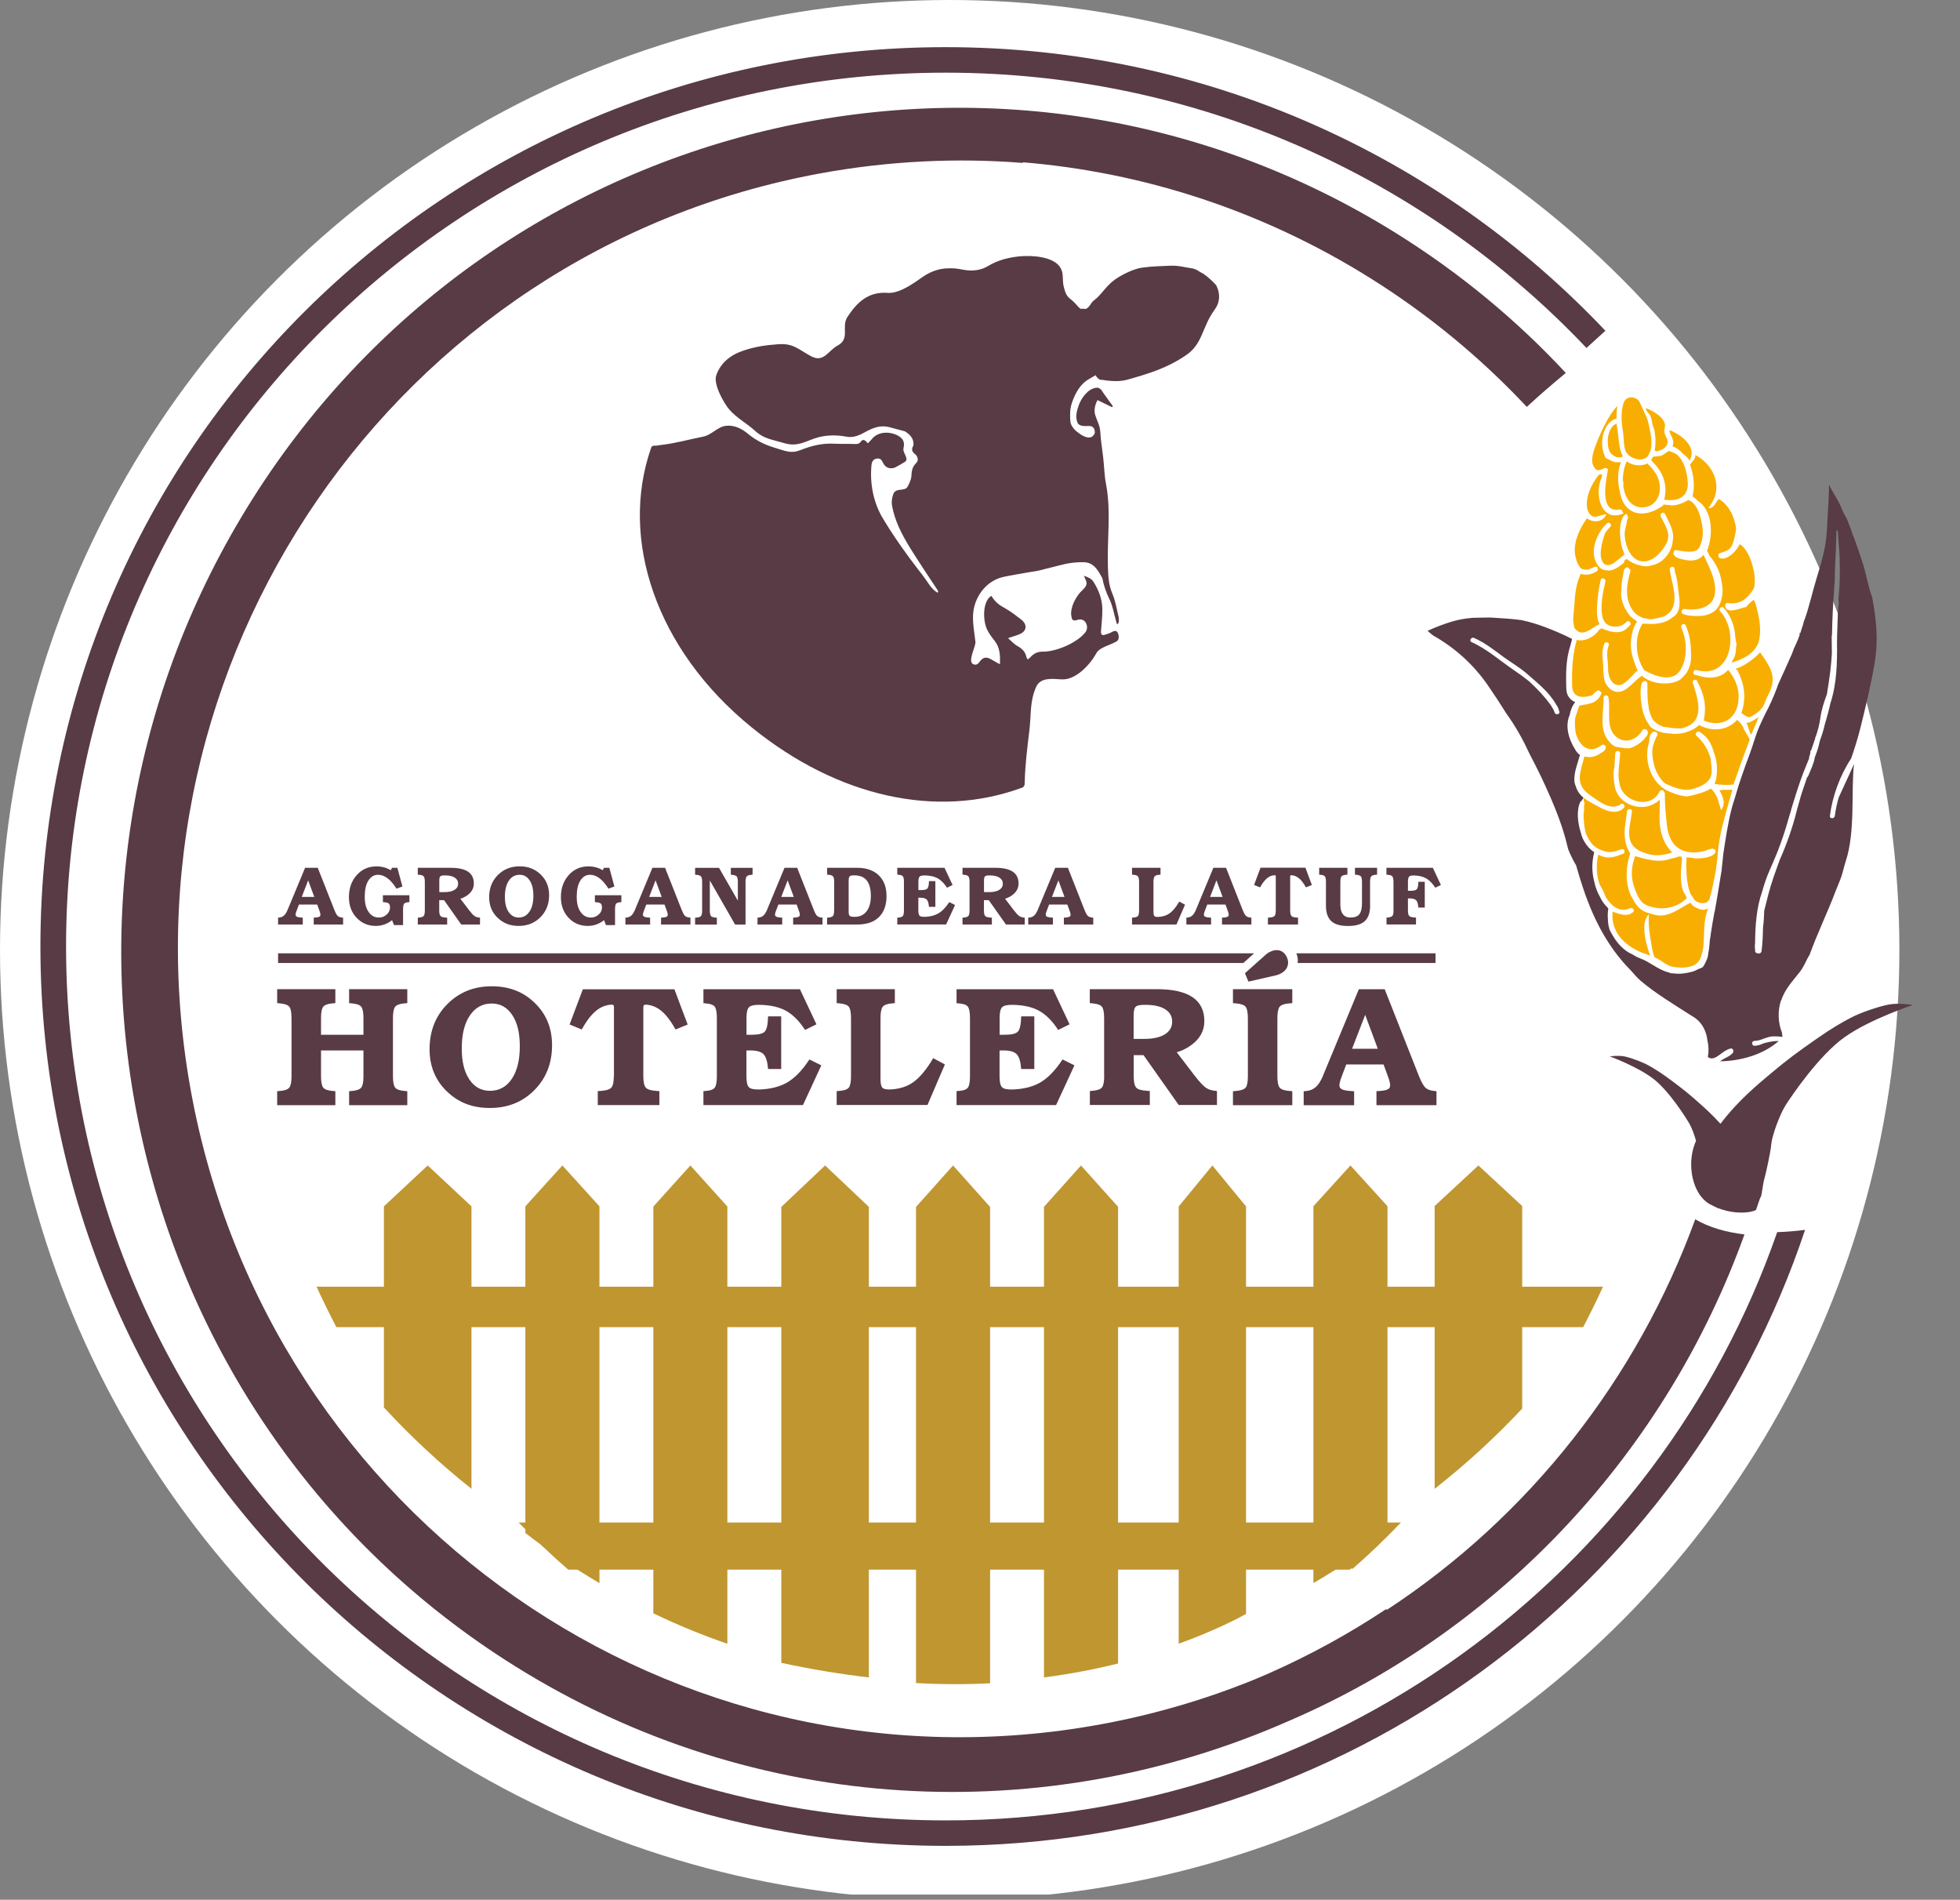
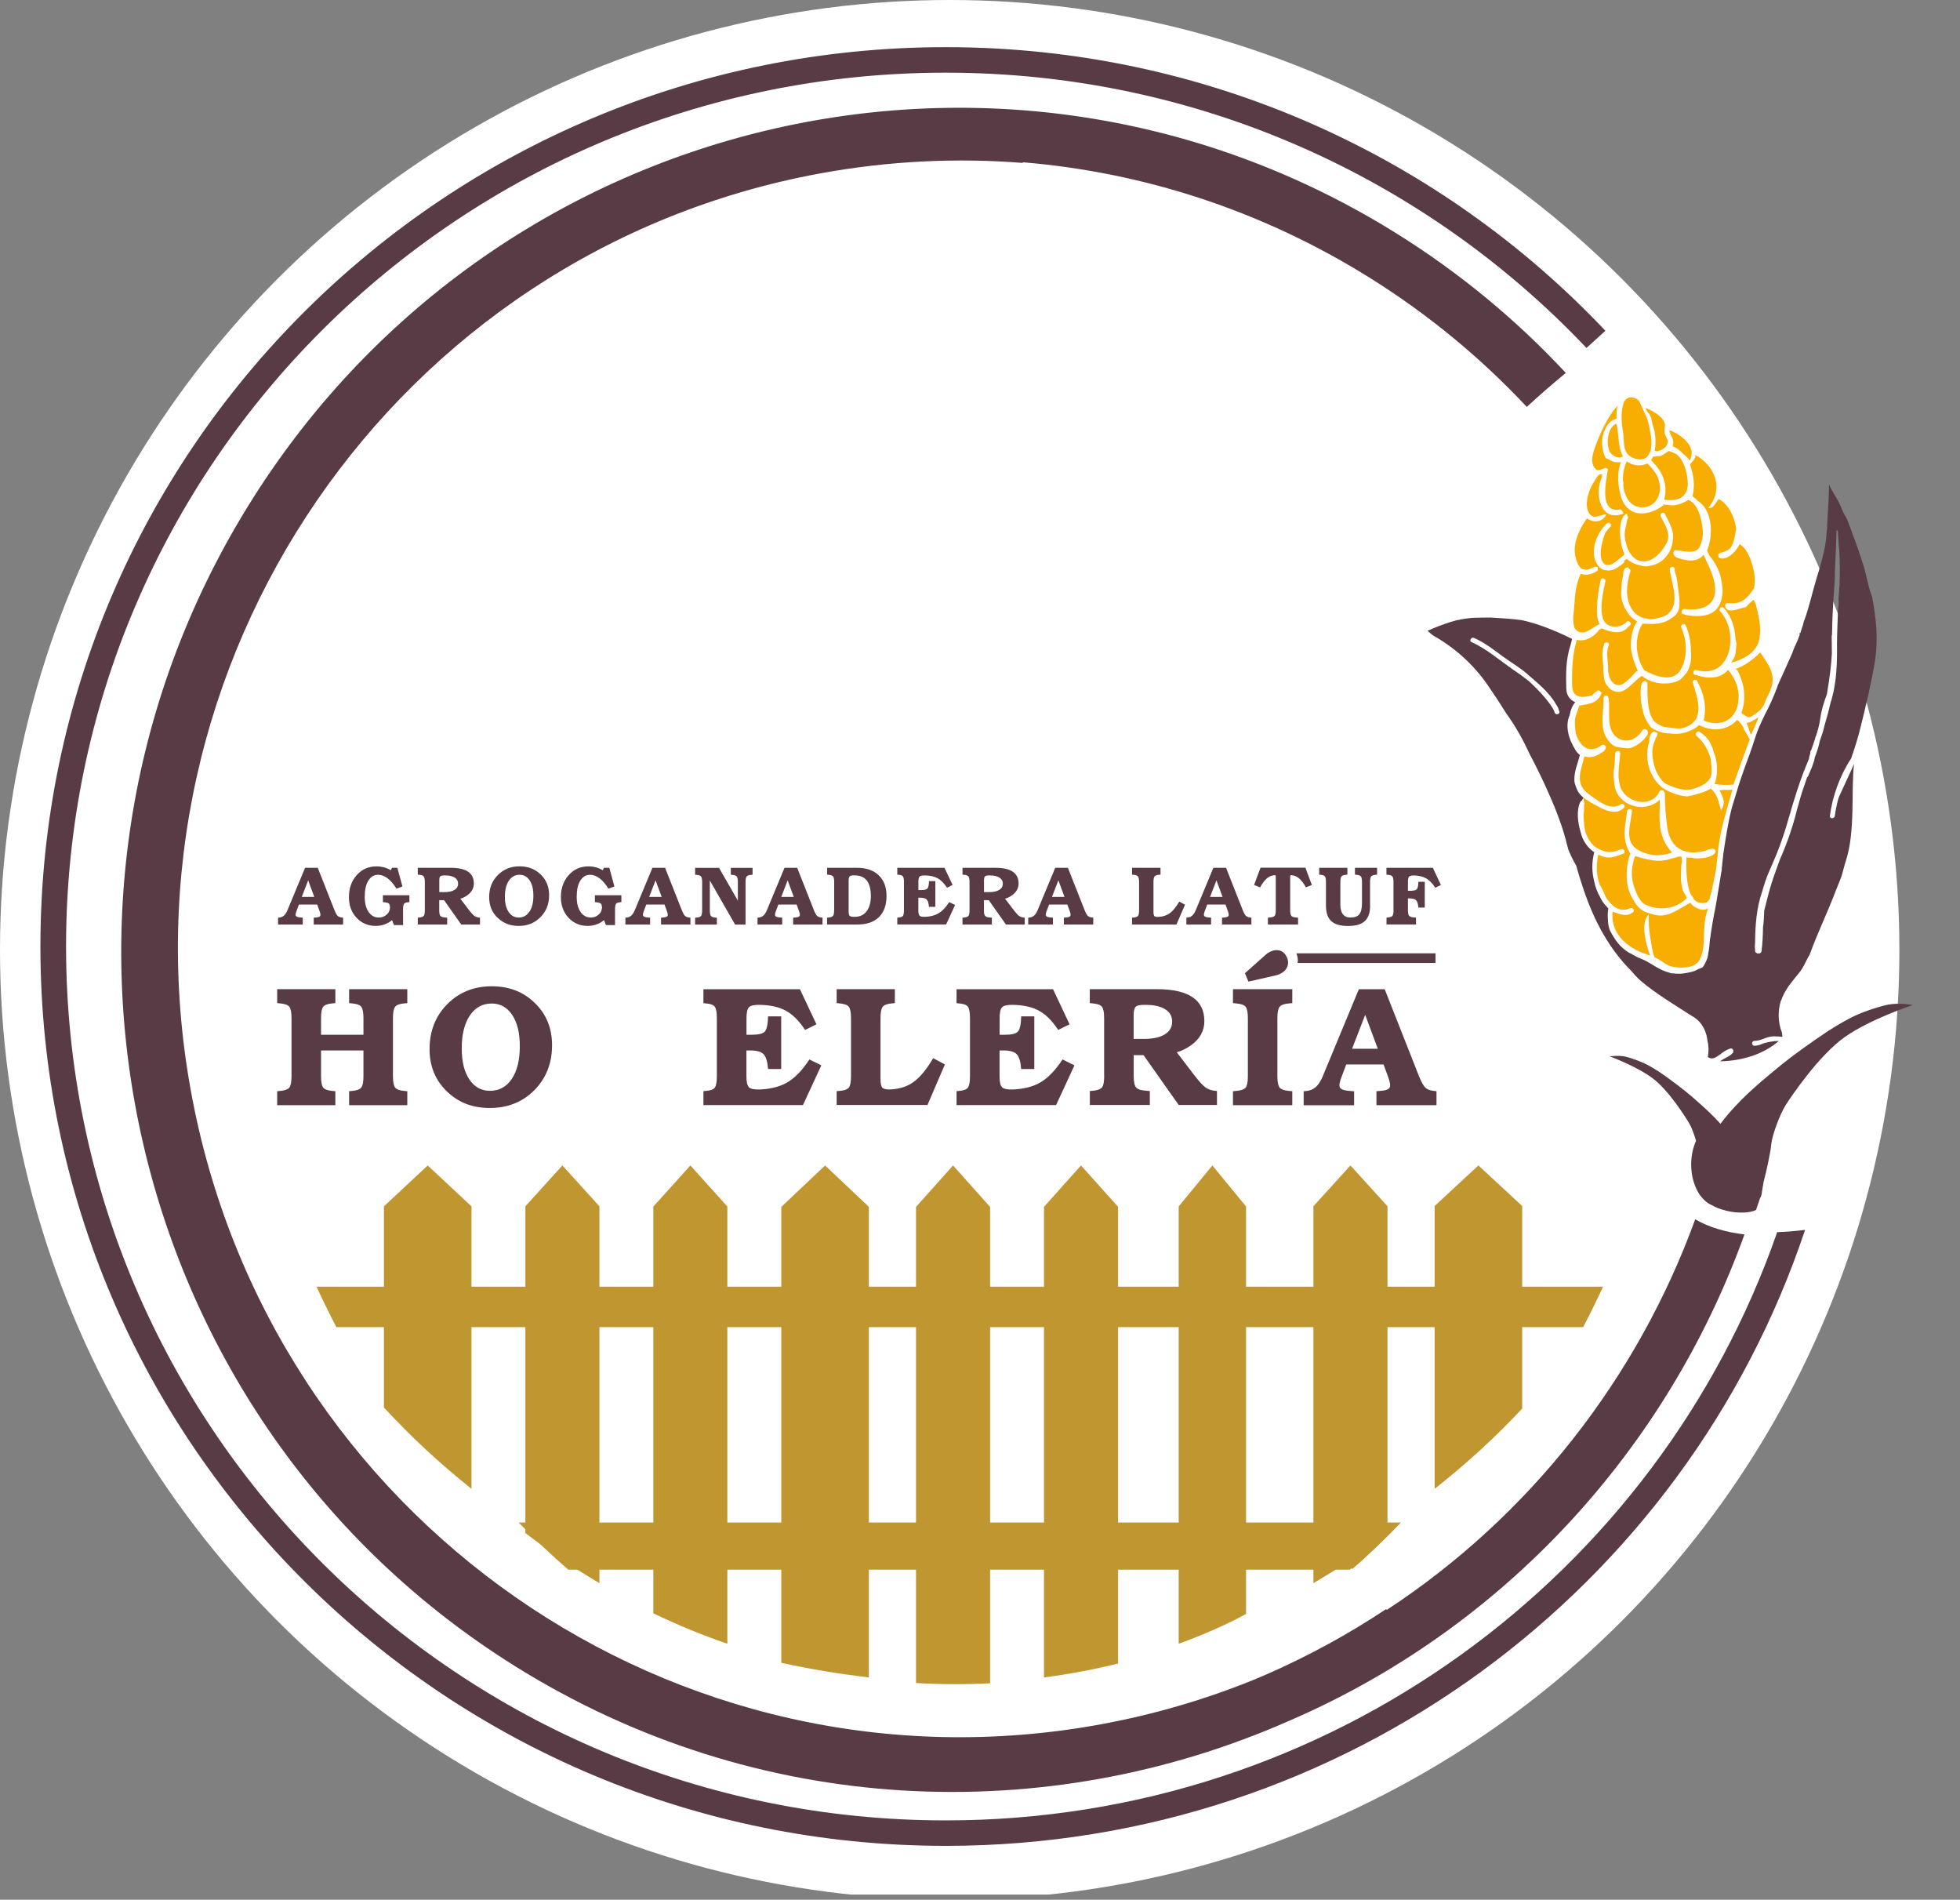
<svg xmlns="http://www.w3.org/2000/svg" width="291" height="282" viewBox="0 0 291 282" fill="none">
  <rect x="0" y="0" width="291" height="282" fill="#808080" stroke="none" />
  <g clip-path="url(#clip0_68_208)">
    <circle cx="141" cy="141" r="141" fill="white" />
-     <path d="M180.534 42.333C180.534 42.333 180.506 42.277 180.486 42.239C179.958 41.678 179.333 41.107 178.67 40.639C178.67 40.639 178.67 40.639 178.651 40.639C178.344 40.48 177.979 40.247 177.604 40.031C177.441 39.966 177.268 39.9 177.095 39.854C175.654 39.648 175.029 39.376 173.482 39.451C171.801 39.535 171.138 39.526 169.552 39.732C168.332 39.891 166.516 40.789 165.488 41.528C164.153 42.501 163.576 43.718 162.414 44.597C161.924 44.962 161.933 45.383 161.366 45.776C161.088 45.973 161.021 45.757 160.531 45.851C160.348 45.879 159.935 45.374 159.8 45.215C158.753 44.008 158.378 44.457 157.917 42.483C157.696 41.528 157.956 40.63 157.466 39.779C156.476 38.029 153.094 37.879 151.326 38.057C149.702 38.226 148.146 38.619 146.762 39.451C146.397 39.676 145.984 39.863 145.571 39.975C144.86 40.172 144.111 40.2 143.38 40.097C142.65 39.994 141.978 39.807 141.228 39.825C140.892 39.825 140.546 39.825 140.21 39.863C139.095 39.975 137.961 40.434 137.049 41.07C135.675 42.024 133.551 43.605 131.784 43.474C128.92 43.259 127.229 44.887 125.817 47.049C124.856 48.517 126.278 50.267 124.357 51.296C122.935 52.054 122.31 53.916 120.379 52.859C118.428 51.792 117.766 50.931 115.498 51.1C113.653 51.24 112.174 51.446 110.454 52.017C108.484 52.662 107.033 53.804 106.351 55.675C105.842 57.05 107.552 59.951 108.263 60.774C109.407 62.093 110.886 62.833 112.116 63.965C113.413 65.153 114.701 65.256 116.401 65.77C118.544 66.425 119.726 65.377 121.513 64.91C122.877 64.554 124.28 64.564 125.644 64.816C126.739 65.022 127.623 64.601 128.478 64.124C129.593 63.506 130.698 63.076 131.985 63.394C132.754 63.59 133.523 63.815 134.291 64.011C134.301 64.011 134.32 64.011 134.33 64.011C134.781 64.292 135.262 64.676 135.483 65.19C135.636 65.546 135.646 65.873 135.608 66.135C135.521 66.276 135.454 66.425 135.425 66.603C135.415 66.659 135.425 66.706 135.425 66.753V66.762C135.444 67.258 136.03 67.398 136.184 67.838C136.463 68.643 135.905 68.652 135.569 69.354C135.387 69.737 135.338 70.177 135.319 70.598C135.3 71.16 135.031 71.74 134.743 72.245C134.301 73.031 132.965 72.292 132.6 73.415C132.437 73.91 132.341 74.481 132.427 74.977C132.821 77.288 133.897 79.346 135.117 81.33C136.443 83.463 137.856 85.549 139.239 87.655C139.307 87.758 139.278 87.898 139.21 87.992C138.211 87.411 137.721 86.345 137.039 85.465C136.328 84.548 135.617 83.632 134.935 82.696C133.571 80.843 132.264 78.935 131.082 76.96C129.66 74.584 129.122 71.749 129.391 69.026C129.458 68.334 129.843 68.063 130.352 68.063C130.765 68.063 130.919 68.325 131.063 68.624C131.322 69.185 131.745 69.55 132.408 69.504C132.619 69.494 132.84 69.429 133.023 69.326C133.465 69.092 133.897 68.839 134.33 68.577C134.695 68.353 134.599 68.025 134.474 67.707C134.368 67.454 134.234 67.211 134.157 66.94C134.109 66.79 134.118 66.603 134.157 66.444C134.33 65.677 134.109 65.134 133.417 64.722C132.312 64.058 130.4 63.927 129.41 65.218C129.247 65.424 129.045 65.593 128.843 65.808C128.728 65.686 128.651 65.574 128.555 65.49C128.305 65.275 128.056 65.218 127.835 65.527C127.633 65.817 127.373 65.93 127.008 65.911C125.961 65.873 124.914 65.911 123.876 65.864C122.06 65.761 120.494 66.163 118.832 66.818C117.42 67.37 116.651 66.949 114.989 66.453C113.5 66.004 112.183 65.34 111.078 64.414C110.137 63.618 109.013 63.076 107.802 63.207C106.486 63.356 105.688 64.564 104.391 64.816C102.374 65.209 100.298 65.808 98.223 66.042C97.925 66.079 97.627 66.117 97.349 66.163C97.137 66.126 96.964 66.163 96.839 66.248C96.811 66.248 96.791 66.266 96.763 66.276C96.743 66.285 96.724 66.304 96.705 66.313C96.705 66.35 96.705 66.388 96.705 66.425C96.686 66.463 96.666 66.51 96.647 66.547C91.978 79.983 97.32 96.393 111.607 107.976C124.472 118.409 139.143 121.487 151.538 116.996C151.739 116.958 151.912 116.874 152.008 116.725C152.104 116.594 152.143 116.425 152.124 116.238C152.124 116.238 152.124 116.238 152.133 116.238C152.133 116.163 152.143 116.088 152.143 116.004C152.21 113.45 152.527 110.924 152.835 108.397C153.113 106.077 152.873 104.103 153.843 101.951C154.497 100.501 156.284 100.772 157.61 100.847C159.743 100.978 161.876 98.62 162.779 96.955C163.269 96.057 164.95 95.739 165.796 95.196C166.084 95.009 166.151 94.662 166.074 94.288C165.93 93.633 165.642 93.502 165.056 93.83C164.729 94.008 164.374 94.129 164.018 94.232C163.596 94.354 163.432 94.157 163.461 93.718C163.547 92.604 163.682 91.491 163.663 90.377C163.634 88.918 163.125 87.58 162.337 86.345C162.029 85.868 161.539 85.69 160.924 85.456C161.059 85.774 161.155 85.989 161.242 86.204C161.578 87.056 160.684 87.533 160.242 88.094C159.445 89.086 158.686 90.695 159.195 91.94C159.233 92.043 159.56 92.146 159.704 92.09C160.204 91.921 160.675 91.828 161.078 92.267C161.434 92.651 161.53 93.371 161.145 93.858C159.935 95.411 156.812 96.758 154.823 96.73C154.084 96.712 153.498 96.992 153.017 97.525C152.902 97.647 152.767 97.75 152.594 97.89C152.518 97.769 152.421 97.675 152.402 97.572C152.258 96.786 151.778 96.3 151.076 95.907C150.577 95.636 150.183 95.177 149.664 94.728C150.231 94.541 150.654 94.4 151.076 94.26C151.249 94.195 151.432 94.129 151.595 94.036C152.364 93.615 152.489 92.876 151.903 92.23C151.845 92.164 151.778 92.09 151.701 92.033C150.913 91.425 150.154 90.817 149.289 90.331C148.213 89.732 147.848 89.432 147.175 88.45C145.821 89.311 145.946 92.146 146.532 93.409C146.82 94.026 147.252 94.588 147.685 95.14C148.482 96.159 148.501 97.31 148.463 98.602C148.242 98.489 148.127 98.433 148.021 98.368C147.637 98.162 147.272 97.918 146.878 97.741C146.359 97.507 145.955 97.628 145.581 98.059C145.552 98.096 145.523 98.134 145.494 98.171C145.254 98.489 144.994 98.798 144.533 98.611C143.573 98.237 144.889 95.963 144.822 95.299C144.61 93.24 144.101 91.369 144.87 89.358C145.581 87.505 147.041 86.055 149.039 85.624C150.26 85.362 151.489 85.175 152.719 84.951C152.777 84.941 152.844 84.932 152.902 84.923C152.988 84.904 153.084 84.895 153.171 84.876C154.372 84.736 154.814 84.52 156.274 84.183C157.408 83.921 158.763 83.416 160.886 83.454C162.491 83.482 163.086 84.82 163.663 85.821C163.865 86.869 164.201 87.898 164.7 88.908C165.2 89.909 165.373 91.07 165.69 92.155C165.738 92.305 165.777 92.464 165.825 92.614C165.873 92.614 165.921 92.623 165.969 92.632C166.026 92.501 166.113 92.361 166.122 92.23C166.122 91.977 166.122 91.706 166.055 91.453C165.777 90.321 165.594 89.142 165.133 88.076C164.576 86.757 164.537 85.428 164.489 84.071C164.364 80.029 164.979 75.847 164.21 71.852C163.961 70.579 163.941 69.26 163.797 67.969C163.653 66.669 163.423 65.368 163.355 64.058C163.307 63.197 162.875 62.449 162.616 61.635C162.375 60.858 162.587 60.091 162.942 59.389C163.682 59.745 164.383 60.091 165.094 60.437C165.142 60.391 165.19 60.344 165.238 60.306C165.027 60.007 164.825 59.717 164.604 59.427C164.345 59.071 164.086 58.716 163.826 58.351C163.74 58.229 163.663 58.089 163.576 57.967C163.125 57.34 162.558 57.518 161.924 57.846C161.655 57.986 161.405 58.229 161.194 58.454C160.761 58.912 160.434 59.464 160.204 60.044C160.069 60.4 159.954 60.755 159.877 61.12C159.8 61.495 159.762 61.878 159.839 62.262C159.877 62.449 159.916 62.636 160.002 62.795C160.05 62.889 160.117 62.964 160.214 63.029C160.463 63.207 160.79 63.244 161.088 63.244C161.242 63.244 161.482 63.244 161.635 63.235C162.327 63.197 162.577 63.665 162.539 64.264C162.519 64.46 162.327 64.648 162.183 64.788C162.049 64.928 161.635 64.966 161.453 64.928C161.049 64.844 160.665 64.648 160.338 64.414C160.002 64.18 159.666 63.927 159.406 63.609C159.262 63.441 159.128 63.235 159.041 63.029C158.926 62.758 158.897 62.458 158.888 62.168C158.859 61.438 158.868 60.69 159.089 59.988C159.185 59.698 159.272 59.408 159.397 59.127C159.666 58.472 160.021 57.836 160.473 57.284C160.684 57.032 160.925 56.798 161.184 56.592C161.261 56.536 161.357 56.47 161.443 56.414L162.654 55.694C162.798 55.956 163 56.19 163.298 56.358C163.375 56.405 163.509 56.358 163.586 56.377C165.037 56.62 166.324 56.657 167.352 56.367C170.6 55.45 173.271 54.646 176.105 52.718C178.603 51.016 178.449 48.546 180.323 45.991C181.149 44.869 181.207 43.596 180.563 42.324L180.534 42.333Z" fill="#583B45" />
    <path d="M251.691 180.989C243.081 204.649 227.04 225.118 205.878 238.985C205.859 238.937 205.84 238.89 205.822 238.842C200.258 242.537 194.42 245.729 188.375 248.398C187.677 248.701 186.97 249.005 186.263 249.3C186.197 249.328 186.131 249.347 186.074 249.376C178.907 252.282 171.344 254.505 163.441 255.958C100.323 267.546 39.826 225.403 28.321 161.841C16.807 98.261 58.65 37.331 121.758 25.743C131.924 23.881 142.015 23.406 151.851 24.185C151.851 24.157 151.851 24.119 151.86 24.09C169.571 25.553 187.206 31.147 203.332 41.215C212.112 46.696 219.911 53.173 226.682 60.401C228.558 58.663 230.501 56.992 232.472 55.358C225.211 47.55 216.817 40.569 207.368 34.671C149.258 -1.612 72.843 16.596 36.705 75.323C0.567 134.05 18.372 211.07 76.492 247.343C112.413 269.768 155.321 271.354 191.384 255.445C223.277 241.701 247.495 215.183 259 183.24C256.293 182.918 253.766 182.215 251.691 180.989Z" fill="#583B45" />
-     <path d="M186.193 141.512H41.286V142.947H184.597L186.193 141.512Z" fill="#583B45" />
+     <path d="M186.193 141.512H41.286H184.597L186.193 141.512Z" fill="#583B45" />
    <path d="M192.474 141.512C192.598 141.854 192.683 142.196 192.693 142.538C192.693 142.671 192.664 142.814 192.645 142.947H213.132V141.512H192.464H192.474Z" fill="#583B45" />
    <path d="M63.505 173L57 179.071V208.924C60.987 213.253 65.332 217.287 70 221V179.071L63.495 173H63.505Z" fill="#C09631" />
    <path d="M89 179.069L83.495 173L78 179.069V227.558C81.511 230.275 85.187 232.756 89 235V179.069Z" fill="#C09631" />
    <path d="M108 179.106L102.5 173L97 179.106V239.485C100.572 241.2 104.236 242.714 107.991 244V179.106H108Z" fill="#C09631" />
    <path d="M129 179.15L122.505 173L116 179.15V246.832C120.268 247.762 124.602 248.482 129 249V179.15Z" fill="#C09631" />
    <path d="M147 249.867V179.156L141.5 173L136 179.156V249.829C139.627 250.04 143.3 250.059 146.991 249.867H147Z" fill="#C09631" />
    <path d="M251.088 172.992C251.117 174.765 251.635 176.342 252.436 177.465C252.436 177.465 252.436 177.465 252.436 177.474C252.456 177.502 252.485 177.511 252.505 177.539C252.964 178.161 253.511 178.615 254.117 178.875C254.401 179.042 254.694 179.181 254.997 179.311C255.026 179.32 255.065 179.339 255.094 179.348C255.261 179.413 255.436 179.469 255.612 179.525C255.827 179.599 256.052 179.655 256.277 179.719C258.094 180.165 259.902 180.044 260.713 179.608C260.919 179.014 261.124 178.411 261.329 177.817C261.368 177.762 261.407 177.715 261.427 177.669C261.476 177.557 261.524 177.363 261.564 177.121C261.564 177.094 261.583 177.066 261.593 177.038C261.593 177.038 261.583 177.038 261.573 177.047C261.691 176.407 261.798 175.507 261.945 175.015C262.15 174.319 262.873 171.118 262.98 169.847C263.088 168.576 264.251 165.402 265.111 164.057C265.971 162.702 270.075 156.634 273.886 153.943C277.697 151.252 284 149.183 284 149.183C284 149.183 281.879 148.812 280.355 149.127C278.831 149.433 276.251 150.306 274.844 151.048C273.436 151.79 272.117 152.514 269.557 154.305C267.065 156.049 265.394 157.255 263.029 159.25C261.163 160.818 258.055 163.342 255.466 166.785C255.446 166.785 255.427 166.785 255.407 166.785C254.235 165.476 253.072 164.446 252.27 163.732C250.795 162.396 249.749 161.579 248.176 160.41C246.573 159.204 245.733 158.712 244.844 158.202C243.954 157.691 242.313 157.079 241.345 156.847C240.378 156.615 239 156.81 239 156.81C239 156.81 243.007 158.276 245.401 160.085C247.795 161.895 250.296 165.894 250.814 166.785C251.156 167.36 251.557 168.436 251.811 169.346C251.342 170.376 251.068 171.638 251.088 173.011V172.992Z" fill="#583B45" />
    <path d="M263.857 182.911C246.163 233.725 197.584 270.221 140.405 270.221C68.274 270.221 9.809 212.144 9.809 140.5C9.809 68.856 68.284 10.788 140.405 10.788C177.908 10.788 211.716 26.501 235.544 51.652L238.353 49.098C213.84 23.188 179.032 7 140.405 7C66.179 7 6 66.767 6 140.5C6 214.233 66.179 274 140.405 274C199.841 274 250.258 235.681 268 182.56C266.648 182.74 265.257 182.854 263.857 182.902V182.911Z" fill="#583B45" />
    <path d="M43.281 159.737V151.147C43.281 150.292 43.177 149.731 42.958 149.446C42.74 149.171 42.284 149.009 41.58 148.943L41.153 148.904V146.833H49.79V148.904L49.363 148.943C48.66 149 48.203 149.171 47.985 149.446C47.766 149.722 47.662 150.292 47.662 151.147V153.599H53.962V151.147C53.962 150.292 53.857 149.731 53.639 149.446C53.42 149.171 52.964 149.009 52.261 148.943L51.833 148.904V146.833H60.471V148.904L60.043 148.943C59.34 149 58.884 149.171 58.665 149.446C58.447 149.722 58.342 150.292 58.342 151.147V159.737C58.342 160.592 58.447 161.162 58.665 161.438C58.884 161.713 59.34 161.884 60.043 161.941L60.471 161.979V164.051H51.833V161.979L52.261 161.941C52.964 161.884 53.42 161.713 53.639 161.438C53.857 161.162 53.962 160.602 53.962 159.737V155.927H47.662V159.737C47.662 160.592 47.766 161.162 47.985 161.438C48.203 161.713 48.66 161.884 49.363 161.941L49.79 161.979V164.051H41.153V161.979L41.58 161.941C42.284 161.884 42.74 161.713 42.958 161.438C43.177 161.162 43.281 160.602 43.281 159.746V159.737Z" fill="#583B45" />
    <path d="M66.324 161.989C64.623 160.336 63.777 158.255 63.777 155.746C63.777 153.066 64.651 150.833 66.4 149.066C68.148 147.299 70.353 146.405 72.994 146.405C75.636 146.405 77.717 147.232 79.418 148.895C81.119 150.548 81.964 152.639 81.964 155.157C81.964 157.827 81.09 160.051 79.342 161.818C77.593 163.585 75.389 164.469 72.738 164.469C70.087 164.469 68.025 163.642 66.333 161.989H66.324ZM75.988 160.146C76.786 158.958 77.175 157.352 77.175 155.318C77.175 153.285 76.805 151.812 76.054 150.672C75.303 149.532 74.287 148.962 72.994 148.962C71.636 148.962 70.552 149.56 69.754 150.748C68.956 151.936 68.557 153.551 68.557 155.594C68.557 157.637 68.927 159.081 69.678 160.222C70.429 161.352 71.446 161.922 72.728 161.922C74.106 161.922 75.199 161.333 75.988 160.146Z" fill="#583B45" />
-     <path d="M91.153 159.737V149.56C91.153 149.37 91.124 149.247 91.067 149.199C91.01 149.142 90.896 149.123 90.716 149.133C89.918 149.19 89.195 149.484 88.54 150.007C87.799 150.596 87.076 151.537 86.373 152.819L84.568 152.078L85.547 149.465L86.535 146.852H100.132L101.111 149.465L102.099 152.078L100.294 152.819C99.591 151.537 98.869 150.596 98.127 150.007C97.472 149.484 96.75 149.19 95.951 149.133C95.771 149.133 95.657 149.152 95.6 149.199C95.543 149.256 95.514 149.37 95.514 149.56V159.737C95.514 160.592 95.638 161.162 95.875 161.438C96.113 161.713 96.636 161.884 97.424 161.932L97.899 161.97V164.041H88.749V161.97L89.224 161.932C90.013 161.884 90.535 161.713 90.773 161.438C91.01 161.162 91.134 160.592 91.134 159.737H91.153Z" fill="#583B45" />
    <path d="M104.437 164.041V161.97L104.836 161.932C105.501 161.884 105.929 161.713 106.128 161.438C106.328 161.162 106.432 160.592 106.432 159.737V151.147C106.432 150.292 106.328 149.722 106.128 149.446C105.929 149.171 105.492 149 104.836 148.952L104.437 148.914V146.843H118.766L119.992 149.446L121.217 152.05L119.526 152.886C118.642 151.518 117.664 150.558 116.609 149.997C115.621 149.475 114.357 149.19 112.799 149.161C111.981 149.142 111.449 149.266 111.202 149.513C110.955 149.76 110.832 150.301 110.832 151.119V153.599H111.639C112.637 153.599 113.283 153.437 113.568 153.104C113.853 152.772 114.005 152.031 114.034 150.871H115.982V158.682H114.034C113.948 157.58 113.72 156.848 113.359 156.478C112.998 156.107 112.324 155.927 111.345 155.927H110.822V159.775C110.822 160.611 110.946 161.153 111.202 161.4C111.459 161.647 112 161.751 112.827 161.723C114.404 161.656 115.716 161.324 116.78 160.735C117.977 160.06 119.099 158.901 120.172 157.266L121.94 158.141L120.581 161.086L119.213 164.041H104.437Z" fill="#583B45" />
    <path d="M124.22 164.041V161.97L124.648 161.932C125.351 161.884 125.807 161.713 126.026 161.438C126.244 161.162 126.349 160.592 126.349 159.737V151.147C126.349 150.292 126.244 149.731 126.026 149.446C125.807 149.171 125.351 149.009 124.648 148.943L124.22 148.904V146.833H132.858V148.904L132.43 148.943C131.727 149 131.271 149.171 131.052 149.446C130.834 149.722 130.729 150.292 130.729 151.147V160.174C130.729 160.849 130.824 161.286 131.024 161.476C131.223 161.666 131.651 161.751 132.297 161.713C133.57 161.637 134.654 161.295 135.537 160.678C136.545 159.974 137.552 158.777 138.549 157.076L140.288 158.008L138.996 161.01L137.704 164.022H124.211L124.22 164.041Z" fill="#583B45" />
    <path d="M142.018 164.041V161.97L142.417 161.932C143.082 161.884 143.51 161.713 143.709 161.438C143.909 161.162 144.013 160.592 144.013 159.737V151.147C144.013 150.292 143.909 149.722 143.709 149.446C143.51 149.171 143.072 149 142.417 148.952L142.018 148.914V146.843H156.347L157.573 149.446L158.798 152.05L157.107 152.886C156.223 151.518 155.245 150.558 154.19 149.997C153.202 149.475 151.938 149.19 150.38 149.161C149.562 149.142 149.03 149.266 148.783 149.513C148.536 149.76 148.413 150.301 148.413 151.119V153.599H149.22C150.218 153.599 150.864 153.437 151.149 153.104C151.434 152.772 151.586 152.031 151.615 150.871H153.563V158.682H151.615C151.529 157.58 151.301 156.848 150.94 156.478C150.579 156.107 149.914 155.927 148.926 155.927H148.403V159.775C148.403 160.611 148.527 161.153 148.783 161.4C149.04 161.647 149.581 161.751 150.408 161.723C151.985 161.656 153.297 161.324 154.361 160.735C155.558 160.06 156.679 158.901 157.753 157.266L159.521 158.141L158.162 161.086L156.793 164.041H142.018Z" fill="#583B45" />
    <path d="M163.93 159.737V151.147C163.93 150.292 163.825 149.731 163.606 149.446C163.388 149.171 162.932 149.009 162.229 148.943L161.801 148.904V146.833H171.759C174.116 146.833 175.874 147.232 177.052 148.021C178.221 148.809 178.81 149.997 178.81 151.584C178.81 153.028 178.135 154.235 176.786 155.195C176.178 155.632 175.484 155.965 174.714 156.202L177.403 159.718C178.069 160.564 178.582 161.124 178.962 161.409C179.332 161.685 179.798 161.856 180.359 161.913L180.682 161.951V164.022H174.999L169.783 156.63H168.319V159.718C168.319 160.583 168.443 161.153 168.681 161.428C168.918 161.704 169.441 161.865 170.229 161.913L170.714 161.951V164.022H161.811V161.951L162.238 161.913C162.941 161.856 163.397 161.685 163.616 161.409C163.834 161.134 163.939 160.573 163.939 159.718L163.93 159.737ZM168.31 154.216H169.887C171.199 154.216 172.215 153.988 172.938 153.542C173.66 153.095 174.03 152.468 174.03 151.66C174.03 150.852 173.688 150.254 172.995 149.817C172.301 149.38 171.341 149.161 170.096 149.161H169.84C169.213 149.161 168.795 149.256 168.605 149.456C168.414 149.655 168.31 150.073 168.31 150.71V154.216Z" fill="#583B45" />
    <path d="M185.271 159.737V151.147C185.271 150.292 185.157 149.731 184.939 149.446C184.72 149.171 184.236 149.009 183.504 148.943L183.057 148.905V146.833H191.866V148.905L191.419 148.943C190.687 149 190.203 149.171 189.984 149.446C189.766 149.722 189.652 150.292 189.652 151.147V159.737C189.652 160.592 189.766 161.162 189.984 161.438C190.203 161.713 190.687 161.884 191.419 161.941L191.866 161.979V164.051H183.057V161.979L183.504 161.941C184.236 161.884 184.72 161.713 184.948 161.438C185.167 161.162 185.271 160.602 185.271 159.746V159.737ZM184.834 144.467L187.96 141.683C188.103 141.54 188.283 141.426 188.492 141.322C189.025 141.046 189.519 140.97 189.975 141.094C190.431 141.217 190.782 141.531 191.03 142.025C191.163 142.31 191.239 142.595 191.248 142.88C191.248 143.08 191.201 143.27 191.144 143.46C190.982 143.906 190.64 144.267 190.098 144.543C189.908 144.638 189.709 144.714 189.509 144.762L185.357 145.712L184.834 144.467Z" fill="#583B45" />
    <path d="M196.398 159.737L201.748 146.843H205.587L210.671 159.737C211.013 160.592 211.336 161.162 211.611 161.438C211.896 161.713 212.333 161.884 212.923 161.941L213.274 161.979V164.051H204.361V161.979L204.855 161.941C205.682 161.894 206.167 161.723 206.319 161.447C206.471 161.172 206.385 160.602 206.053 159.746L205.416 158.008H199.876L199.221 159.746C198.869 160.602 198.783 161.172 198.945 161.447C199.106 161.723 199.629 161.894 200.513 161.951L201.045 161.989V164.06H193.557V161.989L193.937 161.951C194.498 161.903 194.964 161.704 195.353 161.362C195.743 161.02 196.085 160.478 196.398 159.756V159.737ZM200.76 155.68H204.561L202.689 150.643L200.741 155.68H200.76Z" fill="#583B45" />
    <path d="M42.673 135.126L45.296 128.817H47.177L49.667 135.126C49.838 135.545 49.99 135.82 50.132 135.953C50.275 136.086 50.484 136.172 50.769 136.2L50.94 136.219V137.236H46.579V136.219L46.826 136.2C47.225 136.172 47.472 136.096 47.538 135.963C47.614 135.83 47.567 135.545 47.405 135.126L47.092 134.271H44.384L44.06 135.126C43.889 135.545 43.842 135.82 43.928 135.953C44.013 136.086 44.26 136.172 44.697 136.2L44.954 136.219V137.236H41.286V136.219L41.466 136.2C41.742 136.172 41.97 136.077 42.16 135.906C42.35 135.735 42.521 135.478 42.673 135.117V135.126ZM44.802 133.141H46.664L45.752 130.679L44.802 133.141Z" fill="#583B45" />
    <path d="M55.786 137.445C54.646 137.445 53.696 137.036 52.935 136.229C52.175 135.421 51.805 134.395 51.805 133.16C51.805 131.848 52.194 130.765 52.964 129.9C53.734 129.036 54.712 128.608 55.881 128.608C56.679 128.608 57.392 128.798 58.019 129.178L58.2 128.817H58.998L59.748 131.592L58.865 131.915C58.437 131.231 58 130.717 57.544 130.375C57.088 130.033 56.613 129.853 56.138 129.853C55.529 129.853 55.045 130.147 54.684 130.727C54.323 131.307 54.152 132.095 54.152 133.103C54.152 134.11 54.342 134.813 54.722 135.364C55.102 135.915 55.605 136.2 56.252 136.2C56.793 136.2 57.249 135.982 57.63 135.526C57.715 135.421 57.782 135.288 57.839 135.117C57.895 134.946 57.914 134.794 57.905 134.651C57.886 134.404 57.839 134.243 57.753 134.148C57.639 134.034 57.411 133.958 57.059 133.929L56.85 133.91V132.893H60.784V133.91L60.594 133.929C60.29 133.958 60.081 134.034 59.986 134.167C59.891 134.3 59.843 134.585 59.843 135.003V137.321H58.494L58.209 136.59C57.506 137.15 56.708 137.435 55.805 137.445H55.786Z" fill="#583B45" />
    <path d="M63.074 135.126V130.927C63.074 130.508 63.017 130.233 62.913 130.1C62.808 129.967 62.58 129.881 62.238 129.853L62.029 129.834V128.817H66.903C68.053 128.817 68.918 129.007 69.498 129.397C70.068 129.786 70.353 130.366 70.353 131.145C70.353 131.858 70.02 132.447 69.365 132.912C69.061 133.122 68.728 133.293 68.348 133.407L69.659 135.126C69.982 135.545 70.239 135.82 70.419 135.953C70.6 136.086 70.828 136.172 71.103 136.2L71.265 136.219V137.236H68.481L65.925 133.616H65.212V135.126C65.212 135.554 65.269 135.83 65.393 135.963C65.507 136.096 65.763 136.181 66.153 136.2L66.39 136.219V137.236H62.029V136.219L62.238 136.2C62.58 136.172 62.808 136.086 62.913 135.953C63.017 135.82 63.074 135.545 63.074 135.126ZM65.222 132.428H65.991C66.628 132.428 67.132 132.314 67.483 132.095C67.835 131.877 68.015 131.573 68.015 131.174C68.015 130.775 67.844 130.489 67.512 130.271C67.17 130.052 66.704 129.948 66.096 129.948H65.972C65.668 129.948 65.459 129.995 65.364 130.09C65.269 130.185 65.222 130.394 65.222 130.708V132.428Z" fill="#583B45" />
    <path d="M73.868 136.229C73.032 135.421 72.624 134.404 72.624 133.169C72.624 131.858 73.051 130.765 73.906 129.9C74.762 129.036 75.845 128.599 77.137 128.599C78.429 128.599 79.446 129.007 80.282 129.815C81.118 130.622 81.527 131.649 81.527 132.884C81.527 134.195 81.1 135.279 80.244 136.143C79.389 137.008 78.306 137.445 77.014 137.445C75.721 137.445 74.705 137.036 73.878 136.229H73.868ZM78.61 135.326C79 134.746 79.19 133.958 79.19 132.96C79.19 131.962 79.009 131.24 78.638 130.689C78.268 130.128 77.774 129.853 77.137 129.853C76.472 129.853 75.94 130.147 75.55 130.727C75.161 131.307 74.961 132.095 74.961 133.103C74.961 134.11 75.142 134.813 75.512 135.364C75.883 135.915 76.377 136.2 77.004 136.2C77.679 136.2 78.211 135.915 78.6 135.326H78.61Z" fill="#583B45" />
    <path d="M87.257 137.445C86.117 137.445 85.167 137.036 84.406 136.229C83.646 135.412 83.276 134.395 83.276 133.16C83.276 131.848 83.665 130.765 84.435 129.9C85.205 129.036 86.183 128.608 87.352 128.608C88.15 128.608 88.863 128.798 89.49 129.178L89.671 128.817H90.469L91.219 131.592L90.336 131.915C89.908 131.231 89.471 130.717 89.015 130.375C88.559 130.033 88.084 129.853 87.609 129.853C87.001 129.853 86.516 130.147 86.155 130.727C85.794 131.307 85.623 132.095 85.623 133.103C85.623 134.11 85.813 134.813 86.193 135.364C86.573 135.915 87.077 136.2 87.723 136.2C88.264 136.2 88.721 135.982 89.101 135.526C89.186 135.421 89.253 135.288 89.31 135.117C89.367 134.946 89.386 134.794 89.376 134.651C89.357 134.404 89.31 134.243 89.224 134.148C89.11 134.034 88.882 133.958 88.53 133.929L88.321 133.91V132.893H92.255V133.91L92.065 133.929C91.761 133.958 91.552 134.034 91.457 134.167C91.362 134.3 91.314 134.585 91.314 135.003V137.321H89.965L89.68 136.59C88.977 137.15 88.179 137.435 87.276 137.445H87.257Z" fill="#583B45" />
    <path d="M94.241 135.126L96.864 128.817H98.745L101.235 135.126C101.406 135.545 101.558 135.82 101.7 135.953C101.843 136.086 102.052 136.172 102.337 136.2L102.508 136.219V137.236H98.147V136.219L98.394 136.2C98.793 136.172 99.04 136.096 99.106 135.963C99.182 135.83 99.135 135.545 98.973 135.126L98.66 134.271H95.952L95.629 135.126C95.457 135.545 95.41 135.82 95.496 135.953C95.581 136.086 95.828 136.172 96.265 136.2L96.522 136.219V137.236H92.854V136.219L93.034 136.2C93.31 136.172 93.538 136.077 93.728 135.906C93.918 135.735 94.089 135.478 94.241 135.117V135.126ZM96.379 133.141H98.242L97.329 130.679L96.379 133.141Z" fill="#583B45" />
    <path d="M105.387 135.126C105.387 135.545 105.444 135.82 105.549 135.963C105.653 136.105 105.881 136.181 106.223 136.21L106.432 136.229V137.245H103.202V136.229L103.411 136.21C103.753 136.181 103.981 136.096 104.085 135.963C104.19 135.83 104.247 135.554 104.247 135.136V130.936C104.247 130.518 104.19 130.242 104.085 130.109C103.981 129.976 103.753 129.891 103.411 129.862L103.202 129.843V128.827H106.755L109.549 133.692V130.936C109.549 130.518 109.492 130.242 109.387 130.109C109.283 129.976 109.055 129.891 108.713 129.862L108.504 129.843V128.827H111.734V129.843L111.525 129.862C111.183 129.891 110.955 129.976 110.851 130.109C110.746 130.242 110.689 130.518 110.689 130.936V137.245H109.14L105.387 130.699V135.136V135.126Z" fill="#583B45" />
    <path d="M113.854 135.126L116.476 128.817H118.358L120.847 135.126C121.018 135.545 121.17 135.82 121.313 135.953C121.455 136.086 121.664 136.172 121.949 136.2L122.12 136.219V137.236H117.759V136.219L118.006 136.2C118.405 136.172 118.652 136.096 118.719 135.963C118.795 135.83 118.747 135.545 118.586 135.126L118.272 134.271H115.564L115.241 135.126C115.07 135.545 115.022 135.82 115.108 135.953C115.193 136.086 115.44 136.172 115.878 136.2L116.134 136.219V137.236H112.466V136.219L112.647 136.2C112.922 136.172 113.15 136.077 113.341 135.906C113.531 135.735 113.702 135.478 113.854 135.117V135.126ZM115.992 133.141H117.854L116.942 130.679L115.992 133.141Z" fill="#583B45" />
    <path d="M123.85 135.126V130.927C123.85 130.508 123.793 130.233 123.688 130.1C123.584 129.967 123.356 129.881 123.013 129.853L122.804 129.834V128.817H127.232C128.62 128.817 129.693 129.188 130.463 129.929C131.242 130.67 131.622 131.696 131.622 133.017C131.622 134.338 131.242 135.412 130.492 136.143C129.741 136.875 128.667 137.236 127.27 137.236H122.795V136.219L123.004 136.2C123.346 136.172 123.574 136.086 123.679 135.953C123.783 135.82 123.84 135.545 123.84 135.126H123.85ZM125.997 135.298C125.997 135.63 126.045 135.849 126.149 135.944C126.254 136.048 126.463 136.096 126.786 136.096H126.89C127.65 136.096 128.24 135.82 128.658 135.279C129.076 134.737 129.294 133.977 129.294 133.008C129.294 131.981 129.095 131.212 128.686 130.698C128.278 130.185 127.669 129.938 126.843 129.938H126.786C126.463 129.938 126.254 129.986 126.149 130.09C126.045 130.195 125.997 130.413 125.997 130.737V135.279V135.298Z" fill="#583B45" />
    <path d="M133.219 137.236V136.219L133.418 136.2C133.741 136.172 133.95 136.096 134.055 135.963C134.15 135.83 134.207 135.545 134.207 135.126V130.927C134.207 130.508 134.159 130.233 134.055 130.09C133.96 129.957 133.741 129.872 133.418 129.853L133.219 129.834V128.817H140.231L140.83 130.09L141.429 131.364L140.602 131.772C140.165 131.107 139.69 130.632 139.177 130.356C138.692 130.1 138.074 129.957 137.314 129.948C136.915 129.948 136.659 129.995 136.535 130.119C136.411 130.242 136.354 130.508 136.354 130.908V132.124H136.754C137.248 132.124 137.561 132.048 137.694 131.886C137.837 131.725 137.913 131.364 137.922 130.794H138.873V134.613H137.922C137.875 134.072 137.77 133.711 137.59 133.53C137.419 133.35 137.086 133.255 136.601 133.255H136.345V135.136C136.345 135.545 136.411 135.811 136.535 135.934C136.659 136.058 136.925 136.105 137.333 136.096C138.103 136.067 138.749 135.906 139.272 135.611C139.861 135.279 140.412 134.718 140.934 133.91L141.799 134.338L141.134 135.782L140.469 137.226H133.238L133.219 137.236Z" fill="#583B45" />
    <path d="M143.947 135.126V130.927C143.947 130.508 143.89 130.233 143.785 130.1C143.681 129.967 143.453 129.881 143.111 129.853L142.902 129.834V128.817H147.776C148.926 128.817 149.791 129.007 150.37 129.397C150.94 129.786 151.225 130.366 151.225 131.145C151.225 131.858 150.893 132.447 150.237 132.912C149.933 133.122 149.601 133.293 149.221 133.407L150.532 135.126C150.855 135.545 151.111 135.82 151.292 135.953C151.473 136.086 151.701 136.172 151.976 136.2L152.138 136.219V137.236H149.354L146.797 133.616H146.085V135.126C146.085 135.554 146.142 135.83 146.265 135.963C146.379 136.096 146.636 136.181 147.026 136.2L147.263 136.219V137.236H142.902V136.219L143.111 136.2C143.453 136.172 143.681 136.086 143.785 135.953C143.89 135.82 143.947 135.545 143.947 135.126ZM146.094 132.428H146.864C147.501 132.428 148.004 132.314 148.356 132.095C148.707 131.877 148.888 131.573 148.888 131.174C148.888 130.775 148.717 130.489 148.384 130.271C148.042 130.052 147.577 129.948 146.969 129.948H146.845C146.541 129.948 146.332 129.995 146.237 130.09C146.142 130.185 146.094 130.394 146.094 130.708V132.428Z" fill="#583B45" />
    <path d="M154.047 135.126L156.67 128.817H158.551L161.041 135.126C161.212 135.545 161.364 135.82 161.507 135.953C161.649 136.086 161.858 136.172 162.143 136.2L162.314 136.219V137.236H157.953V136.219L158.2 136.2C158.599 136.172 158.846 136.096 158.913 135.963C158.989 135.83 158.941 135.545 158.78 135.126L158.466 134.271H155.758L155.435 135.126C155.264 135.545 155.216 135.82 155.302 135.953C155.387 136.086 155.634 136.172 156.071 136.2L156.328 136.219V137.236H152.66V136.219L152.841 136.2C153.116 136.172 153.344 136.077 153.534 135.906C153.724 135.735 153.895 135.478 154.047 135.117V135.126ZM156.185 133.141H158.048L157.136 130.679L156.185 133.141Z" fill="#583B45" />
    <path d="M168.073 137.236V136.219L168.282 136.2C168.624 136.172 168.852 136.096 168.956 135.963C169.061 135.83 169.118 135.545 169.118 135.126V130.927C169.118 130.508 169.061 130.233 168.956 130.1C168.852 129.967 168.624 129.881 168.282 129.853L168.073 129.834V128.817H172.301V129.834L172.092 129.853C171.75 129.881 171.522 129.967 171.417 130.1C171.313 130.233 171.256 130.508 171.256 130.936V135.355C171.256 135.687 171.303 135.896 171.398 135.991C171.493 136.086 171.702 136.124 172.025 136.105C172.653 136.067 173.175 135.896 173.612 135.602C174.106 135.26 174.601 134.67 175.085 133.834L175.94 134.29L175.304 135.763L174.667 137.236H168.063H168.073Z" fill="#583B45" />
    <path d="M177.527 135.126L180.15 128.817H182.031L184.521 135.126C184.692 135.545 184.844 135.82 184.986 135.953C185.129 136.086 185.338 136.172 185.623 136.2L185.794 136.219V137.236H181.433V136.219L181.68 136.2C182.079 136.172 182.326 136.096 182.392 135.963C182.468 135.83 182.421 135.545 182.259 135.126L181.946 134.271H179.238L178.915 135.126C178.743 135.545 178.696 135.82 178.781 135.953C178.867 136.086 179.114 136.172 179.551 136.2L179.808 136.219V137.236H176.14V136.219L176.32 136.2C176.596 136.172 176.824 136.077 177.014 135.906C177.204 135.735 177.375 135.478 177.527 135.117V135.126ZM179.656 133.141H181.518L180.606 130.679L179.656 133.141Z" fill="#583B45" />
    <path d="M189.414 135.126V130.138C189.414 130.043 189.405 129.986 189.376 129.957C189.348 129.929 189.291 129.919 189.205 129.919C188.816 129.948 188.455 130.09 188.141 130.347C187.78 130.641 187.428 131.098 187.077 131.725L186.193 131.364L186.668 130.081L187.153 128.798H193.814L194.289 130.081L194.774 131.364L193.89 131.725C193.548 131.098 193.196 130.641 192.826 130.347C192.503 130.09 192.151 129.948 191.761 129.919C191.676 129.919 191.619 129.919 191.59 129.957C191.562 129.986 191.552 130.043 191.552 130.138V135.126C191.552 135.545 191.609 135.82 191.733 135.963C191.847 136.096 192.103 136.181 192.493 136.2L192.721 136.219V137.236H188.246V136.219L188.474 136.2C188.863 136.172 189.11 136.096 189.234 135.963C189.348 135.83 189.414 135.545 189.414 135.126Z" fill="#583B45" />
    <path d="M203.421 134.442C203.421 135.488 203.155 136.248 202.632 136.732C202.109 137.217 201.283 137.454 200.142 137.454C199.002 137.454 198.175 137.217 197.653 136.732C197.13 136.248 196.864 135.488 196.864 134.442V130.927C196.864 130.508 196.817 130.233 196.712 130.1C196.608 129.967 196.389 129.881 196.056 129.853L195.857 129.834V128.817H200.047V129.834L199.838 129.853C199.496 129.881 199.268 129.967 199.164 130.1C199.059 130.233 199.002 130.508 199.002 130.927V134.319C199.002 134.936 199.135 135.402 199.392 135.725C199.648 136.048 200.019 136.2 200.513 136.2C201.121 136.2 201.558 136.039 201.824 135.706C202.081 135.374 202.214 134.822 202.214 134.053V130.927C202.214 130.508 202.157 130.233 202.052 130.1C201.948 129.967 201.72 129.881 201.378 129.853L201.169 129.834V128.817H204.456V129.834L204.247 129.853C203.905 129.881 203.677 129.967 203.573 130.1C203.468 130.233 203.411 130.508 203.411 130.927V134.442H203.421Z" fill="#583B45" />
    <path d="M206.889 135.126V130.927C206.889 130.508 206.832 130.233 206.727 130.1C206.623 129.967 206.395 129.881 206.053 129.853L205.844 129.834V128.817H212.733L213.331 130.09L213.93 131.364L213.103 131.772C212.666 131.107 212.191 130.632 211.678 130.356C211.241 130.119 210.699 129.986 210.034 129.957C209.625 129.938 209.359 129.986 209.226 130.109C209.103 130.233 209.036 130.499 209.036 130.908V132.228H209.407C209.901 132.228 210.215 132.152 210.357 131.991C210.5 131.829 210.576 131.468 210.585 130.898H211.535V134.718H210.585C210.538 134.176 210.433 133.815 210.253 133.635C210.072 133.454 209.749 133.359 209.264 133.359H209.036V135.117C209.036 135.535 209.093 135.811 209.217 135.953C209.34 136.086 209.597 136.172 209.996 136.191L210.234 136.21V137.226H205.853V136.21L206.062 136.191C206.404 136.162 206.632 136.077 206.737 135.944C206.841 135.811 206.898 135.535 206.898 135.117L206.889 135.126Z" fill="#583B45" />
    <path fill-rule="evenodd" clip-rule="evenodd" d="M277.955 88.623C277.375 87.141 277.147 85.525 276.682 83.996C276.254 82.608 275.779 81.231 275.275 79.853C275.218 79.72 275.161 79.587 275.104 79.454C275.019 79.263 274.962 79.064 274.905 78.855C274.677 78.247 274.449 77.639 274.211 77.04C273.964 76.593 273.708 76.166 273.584 75.843C273.213 74.883 272.71 73.98 272.178 73.135C272.178 73.116 272.178 73.078 272.168 73.059C271.921 72.726 271.722 72.308 271.551 71.918C271.56 73.296 271.456 74.683 271.38 76.061C271.285 77.677 271.266 79.273 270.99 80.907C270.705 82.57 270.201 84.224 269.698 85.868C269.147 87.663 268.567 90.239 267.911 92.015C267.892 92.063 267.864 92.12 267.835 92.167C267.74 92.624 267.598 93.07 267.436 93.507C267.398 93.659 267.351 93.811 267.303 93.963C267.265 93.963 267.237 93.963 267.199 93.954C267.18 94.011 267.17 94.077 267.151 94.134C267.18 94.134 267.208 94.134 267.237 94.134C267.066 94.647 266.866 95.132 266.638 95.626C266.552 95.816 266.467 96.006 266.372 96.196C266.267 96.5 266.153 96.795 266.03 97.099C265.355 98.638 264.643 100.178 263.949 101.717C263.93 101.803 263.901 101.898 263.873 101.983C263.369 103.332 262.733 104.786 262.039 106.059C261.763 106.639 261.488 107.209 261.231 107.798C260.652 109.11 260.281 110.582 259.768 111.951C258.941 114.165 258.181 116.303 257.658 118.165C257.478 118.802 257.231 119.476 257.069 120.132C256.499 122.432 256.186 124.598 255.863 126.736C255.777 127.477 255.711 128.228 255.625 128.969C255.635 129.026 255.635 129.074 255.625 129.14C255.606 129.197 255.597 129.254 255.587 129.302C255.587 129.302 254.798 134.224 254.589 135.259C254.58 135.297 254.57 135.335 254.551 135.374C254.333 136.476 254.162 137.578 253.991 138.671C253.991 138.747 253.981 138.823 253.972 138.908C253.934 139.098 253.896 139.298 253.867 139.488C253.82 140.144 253.772 140.809 253.639 141.426C253.601 141.778 253.554 142.053 253.497 142.215C253.316 142.671 253.021 143.374 252.755 143.602C252.679 143.659 252.461 143.745 252.166 143.84C251.9 144.001 251.596 144.144 251.245 144.239C250.256 144.505 249.373 144.619 248.432 144.486C248.251 144.486 248.099 144.477 248.004 144.458C247.938 144.429 247.881 144.391 247.814 144.362C247.719 144.334 247.624 144.315 247.52 144.286C246.094 143.868 244.973 142.804 243.595 142.301C243.557 142.282 243.529 142.263 243.5 142.244C243.434 142.225 243.367 142.206 243.301 142.177C242.949 142.025 242.626 141.835 242.303 141.635C242.151 141.569 241.999 141.493 241.856 141.417C240.564 140.657 239.757 139.507 239.091 138.243C238.825 137.73 238.74 137.084 238.721 136.428C238.683 135.934 238.692 135.412 238.787 134.86C238.711 134.784 238.645 134.699 238.578 134.613C238.227 134.271 237.932 133.872 237.704 133.445C237.676 133.388 237.657 133.34 237.628 133.293C237.181 132.513 236.868 131.715 236.697 130.879C236.336 129.473 236.298 128.028 236.697 126.508C236.26 126.204 235.87 125.852 235.557 125.425C235.528 125.387 235.509 125.358 235.481 125.32C235.481 125.32 235.462 125.301 235.462 125.292C235.081 124.76 234.834 124.19 234.692 123.572C234.226 122.09 234.036 120.256 234.625 119.049C234.673 118.944 234.749 118.897 234.825 118.878C234.91 118.716 235.005 118.564 235.11 118.412C235.091 118.403 235.062 118.384 235.043 118.365C234.454 117.861 234.122 117.3 233.951 116.702C233.827 116.426 233.751 116.122 233.742 115.799C233.713 114.469 234.255 113.319 234.568 112.065C234.255 111.856 233.989 111.523 233.818 111.172C232.896 109.708 232.335 107.77 233.048 106.145C233.172 105.423 233.438 104.748 233.875 104.226C233.096 103.931 232.554 103.152 232.563 102.306C232.563 102.297 232.554 102.278 232.544 102.268C232.497 100.13 232.43 97.992 233.191 95.693C233.257 95.408 233.333 95.132 233.409 94.847C231.955 94.106 230.73 93.602 229.523 93.137C228.943 92.909 228.297 92.7 227.717 92.519C227.1 92.329 226.501 92.177 225.912 92.053C224.382 91.844 222.814 91.759 221.284 91.664C220.401 91.664 219.517 91.692 218.624 91.711C217.522 91.806 216.429 91.987 215.355 92.329C214.186 92.7 213.056 93.137 211.944 93.64C212.172 93.83 212.4 94.011 212.618 94.21C212.656 94.239 212.685 94.258 212.723 94.286C212.742 94.296 212.761 94.315 212.78 94.334C215.925 96.111 218.709 98.553 220.914 101.746C221.855 103.114 222.767 104.501 223.65 105.917C225.076 107.893 226.207 109.965 227.147 112.017C227.993 113.614 228.791 115.229 229.532 116.863C230.663 119.353 231.718 121.9 232.44 124.541C232.582 125.054 232.715 125.577 232.839 126.09C233.172 126.907 233.552 127.705 234.008 128.465C235.357 133.245 237.02 137.787 240.194 141.863C240.697 142.5 241.248 143.156 241.856 143.764C242.436 144.353 242.94 145.037 243.576 145.579C245.743 147.422 248.432 149.047 251.093 150.748C251.862 151.166 252.527 151.755 252.983 152.667C253.278 153.266 253.449 153.874 253.506 154.501C253.706 155.299 253.706 156.107 253.563 156.896C253.563 156.896 253.563 156.896 253.563 156.905C254.124 157.323 254.656 157.048 255.283 156.592C255.787 156.212 256.281 155.822 256.898 155.651C257.25 155.546 257.44 155.946 257.307 156.183C257.326 156.183 257.335 156.183 257.354 156.202C256.756 156.915 256.024 157.019 255.378 157.542C258.428 157.494 261.735 156.582 264.082 154.539C264.034 154.539 263.987 154.539 263.939 154.53C263.274 154.52 262.543 154.682 261.868 154.862C261.421 155.052 260.994 155.233 260.481 155.233C260.462 155.233 260.452 155.233 260.433 155.233C260.395 155.233 260.357 155.242 260.329 155.252C260.338 155.242 260.357 155.233 260.367 155.214C260.025 155.1 260.063 154.511 260.49 154.511C261.44 154.511 262.286 153.855 263.284 153.836C263.749 153.836 264.205 153.855 264.643 153.912C264.605 153.703 264.576 153.475 264.557 153.256C263.968 151.793 263.939 150.064 264.386 148.61C264.405 148.543 264.434 148.505 264.472 148.467C264.51 148.344 264.557 148.211 264.605 148.087C265.213 146.614 266.191 145.569 267.17 144.334C267.74 143.621 268.025 142.899 268.443 142.101C268.51 141.977 268.586 141.863 268.662 141.749C269.802 138.585 271.332 135.459 272.548 132.238C272.805 131.563 273.137 130.831 273.385 130.128C273.641 129.349 273.784 128.608 274.04 127.829C275.494 123.401 274.8 117.472 275.266 113.395C274.639 114.858 273.803 116.559 272.985 118.393C272.985 118.403 272.985 118.412 272.976 118.422C272.719 119.334 272.529 120.246 272.415 121.111C272.358 121.567 271.627 121.576 271.684 121.111C272.045 118.251 273.166 115.115 274.829 112.606C275.342 111.134 275.808 109.67 276.178 108.188C276.967 105.043 277.841 101.375 278.345 98.287C278.915 94.781 278.535 91.825 277.965 88.671L277.955 88.623ZM230.825 105.774C230.749 105.575 230.663 105.375 230.558 105.185C230.435 104.986 230.321 104.786 230.197 104.606C229.333 103.418 228.249 102.249 227.005 101.118C226.273 100.529 225.532 99.997 224.829 99.522C222.738 98.106 220.809 96.358 218.491 95.322C218.063 95.132 218.434 94.505 218.861 94.695C220.496 95.427 221.855 96.51 223.289 97.565C224.401 98.372 225.627 99.075 226.663 99.978C228.278 101.394 229.979 102.705 231.024 104.558C231.224 104.834 231.385 105.119 231.433 105.404C231.461 105.47 231.48 105.527 231.509 105.584C231.68 106.021 230.967 106.212 230.806 105.774H230.825ZM273.137 86.514C273.071 87.359 273.014 88.195 272.957 89.041C273.061 89.592 272.909 90.172 272.881 90.714C272.824 91.996 272.786 93.308 272.748 94.628C272.748 94.819 272.748 95.018 272.748 95.208C272.748 95.227 272.748 95.246 272.738 95.265C272.738 95.294 272.738 95.332 272.738 95.36C272.776 98.363 272.71 101.498 271.769 104.359C271.522 105.47 271.218 106.573 270.885 107.684C270.866 107.76 270.857 107.827 270.838 107.903C270.667 108.616 270.429 109.309 270.182 110.003C270.021 110.83 269.755 111.628 269.451 112.397C269.289 113.376 268.842 114.26 268.462 115.191C268.424 115.277 268.367 115.334 268.301 115.381C268.054 116.084 267.807 116.825 267.55 117.595C267.256 118.469 267.056 119.362 266.771 120.294C266.771 120.294 266.771 120.303 266.771 120.313C266.144 122.821 265.298 125.244 264.253 127.601C263.607 129.368 262.961 131.136 262.562 132.703C262.343 133.53 262.134 134.357 261.934 135.174C261.896 136.001 261.877 136.818 261.754 137.635C261.735 138.823 261.687 140.011 261.535 141.189C261.497 141.493 261.174 141.597 260.965 141.502C260.956 141.521 260.946 141.54 260.937 141.559C260.908 141.531 260.889 141.502 260.861 141.483C260.709 141.455 260.576 141.341 260.576 141.141C260.576 141.065 260.576 140.97 260.576 140.894C260.519 140.59 260.538 140.258 260.576 139.925C260.604 137.359 260.775 134.803 261.621 132.361C261.915 131.335 262.239 130.318 262.666 129.349C263.084 128.399 263.493 127.449 263.882 126.499C264.453 125.016 264.966 123.543 265.403 122.004C265.564 121.424 265.745 120.845 265.925 120.275C265.925 120.256 265.925 120.237 265.925 120.208C266.486 118.355 267.056 116.493 267.75 114.678C268.025 113.965 268.32 113.272 268.605 112.568C268.586 112.511 268.586 112.464 268.605 112.397C268.662 112.198 268.719 111.998 268.776 111.799C268.776 111.742 268.776 111.685 268.776 111.628C268.776 111.495 268.833 111.409 268.909 111.352C269.09 110.792 269.289 110.24 269.479 109.68C269.489 109.604 269.508 109.537 269.517 109.471C269.527 109.395 269.565 109.338 269.603 109.3C269.888 108.435 270.135 107.561 270.258 106.63C270.429 105.347 270.8 104.245 271.237 103.057C271.437 101.907 271.598 100.767 271.741 99.665C271.855 98.781 271.921 97.897 271.978 97.013C271.978 96.139 271.969 95.275 271.95 94.438C271.95 94.372 271.969 94.315 271.997 94.258C272.035 91.92 272.149 89.583 272.33 87.245C272.33 87.207 272.32 87.169 272.33 87.122C272.415 86.343 272.434 85.563 272.425 84.784C272.539 82.428 272.653 79.843 272.672 78.674C272.786 78.722 272.881 78.826 272.881 78.988C272.9 80.252 273.09 81.525 273.128 82.798C273.156 84.024 273.194 85.231 273.118 86.457C273.118 86.485 273.128 86.514 273.128 86.552L273.137 86.514Z" fill="#583B45" />
    <path fill-rule="evenodd" clip-rule="evenodd" d="M248.327 66.236C248.954 66.493 249.467 66.882 249.886 67.376C250.294 67.662 250.646 68.004 250.855 68.374C251.871 66.588 250.19 64.83 247.985 63.889C247.938 63.88 247.9 63.88 247.862 63.889C247.881 64.193 247.995 64.393 248.109 64.649C248.365 65.134 248.546 65.638 248.327 66.227V66.236Z" fill="#F8AE00" />
    <path fill-rule="evenodd" clip-rule="evenodd" d="M263.132 100.216C262.904 99.009 262.067 97.935 261.326 96.842C260.395 97.831 258.97 98.876 257.668 99.294L257.953 99.484C258.941 101.432 259.35 103.503 258.542 105.841C258.751 105.983 258.96 106.145 259.179 106.278C259.606 106.535 259.768 106.516 260.196 106.249C260.889 105.822 261.459 105.413 261.858 104.682C262.086 104.131 262.295 103.56 262.59 103.028C262.657 102.914 262.714 102.8 262.761 102.677C262.837 102.401 262.98 102.126 263.046 101.888C263.056 101.85 263.065 101.803 263.084 101.755C263.198 101.242 263.208 100.738 263.132 100.235V100.216Z" fill="#F8AE00" />
    <path fill-rule="evenodd" clip-rule="evenodd" d="M259.378 107.295C259.378 107.295 259.331 107.323 259.312 107.323C259.587 107.893 259.673 108.501 259.986 109.072C260.3 108.321 260.765 107.409 261.098 106.44C260.737 106.706 260.338 106.934 259.929 107.143C259.739 107.238 259.559 107.285 259.388 107.295H259.378Z" fill="#F8AE00" />
    <path fill-rule="evenodd" clip-rule="evenodd" d="M249.61 127.154C249.467 127.145 249.325 127.135 249.182 127.154C248.84 127.297 248.47 127.382 248.109 127.458C247.082 127.838 245.876 127.857 244.764 127.591C244.127 127.477 243.462 127.297 242.769 127.078C242.217 128.56 242.084 130.071 242.607 131.611C242.921 132.523 243.386 133.863 244.346 134.309C246.341 135.25 248.907 134.917 250.437 133.302C250.304 132.874 249.981 132.551 249.838 132.114C249.458 130.974 249.553 129.482 249.639 128.389C249.667 127.971 249.8 127.563 249.629 127.145L249.61 127.154Z" fill="#F8AE00" />
    <path fill-rule="evenodd" clip-rule="evenodd" d="M245.325 62.891C245.325 62.891 245.325 62.91 245.325 62.92C245.363 63.11 245.638 63.889 245.638 63.889L245.771 64.925C245.809 65.552 245.79 66.274 245.667 66.93C245.79 66.901 245.895 66.93 245.971 66.996C246.93 66.816 247.976 66.103 247.453 65.02C247.31 64.735 247.111 64.402 247.111 64.07C247.111 63.737 247.177 63.414 247.206 63.091C247.063 61.951 245.648 61.096 244.355 60.573C244.355 61.048 244.821 61.314 245.011 61.685C245.201 62.074 245.23 62.502 245.334 62.891H245.325Z" fill="#F8AE00" />
    <path fill-rule="evenodd" clip-rule="evenodd" d="M238.702 65.324C238.683 66.502 238.844 67.414 240.013 67.852C240.07 67.852 240.127 67.871 240.193 67.889C240.478 67.927 240.745 67.889 240.925 67.747C240.925 67.747 240.944 67.747 240.954 67.728C240.45 66.844 240.336 65.609 240.25 64.592C240.184 64.003 240.108 63.423 240.003 62.891C239.11 63.196 238.721 64.478 238.711 65.324H238.702Z" fill="#F8AE00" />
    <path fill-rule="evenodd" clip-rule="evenodd" d="M247.272 67.272C246.94 67.509 246.598 67.737 246.208 67.709C245.961 67.757 245.705 67.785 245.448 67.775C245.42 67.832 245.391 67.88 245.353 67.937C245.287 68.07 245.211 68.194 245.135 68.308C246.028 69.21 246.797 70.198 247.082 71.367C247.33 72.222 247.33 73.135 247.082 74.17C248.983 74.484 250.741 73.857 250.579 71.557C250.475 70.085 250.066 68.412 248.945 67.452C248.565 67.234 248.166 67.063 247.795 66.939C247.634 67.025 247.482 67.129 247.32 67.234C247.301 67.243 247.282 67.262 247.263 67.272H247.272Z" fill="#F8AE00" />
    <path fill-rule="evenodd" clip-rule="evenodd" d="M243.937 75.311C245.534 75.263 246.503 73.876 246.446 72.337C246.389 70.797 245.61 69.818 244.583 68.792C243.719 69.258 242.36 69.153 241.533 68.479C241.153 69.22 240.935 70.275 240.954 71.348C240.982 71.434 241.011 71.538 241.03 71.652C241.049 71.776 241.03 71.928 241.001 72.07C241.21 73.809 242.094 75.377 243.937 75.32V75.311Z" fill="#F8AE00" />
    <path fill-rule="evenodd" clip-rule="evenodd" d="M241.514 67.215C242.16 68.222 244.393 68.783 244.878 67.243C244.907 67.167 244.945 67.12 244.992 67.072C245.41 65.894 245.068 64.364 244.897 63.538C244.726 62.749 244.64 62.198 244.308 61.599C244.146 61.267 243.662 60.145 243.424 59.67C243.396 59.604 243.348 59.537 243.31 59.471C242.54 58.701 241.267 58.786 240.982 60.06C240.859 60.525 240.792 61.001 240.764 61.476C240.726 62.407 240.83 63.291 240.982 64.212C241.134 65.153 240.982 66.407 241.505 67.224L241.514 67.215Z" fill="#F8AE00" />
    <path fill-rule="evenodd" clip-rule="evenodd" d="M258.894 108.131C258.666 107.637 258.362 107.2 257.915 106.867C256.338 108.559 254.086 108.597 252.242 107.618C251.815 108.074 251.273 108.369 250.693 108.559C249.838 108.92 248.831 109.015 247.852 108.863C247.054 108.872 246.113 108.597 245.439 108.178C245.173 108.055 245.011 107.884 244.85 107.589C244.051 106.611 243.757 105.147 243.633 103.941C243.614 103.903 243.614 103.855 243.614 103.798C243.614 103.769 243.614 103.741 243.614 103.722C243.614 103.712 243.614 103.703 243.614 103.684C243.567 103.256 243.567 102.829 243.586 102.392C243.586 102.363 243.595 102.344 243.605 102.316C243.614 101.993 243.671 101.67 243.785 101.365C243.833 101.223 243.947 101.156 244.07 101.128C244.146 101.09 244.241 101.071 244.355 101.09C244.355 101.109 244.355 101.128 244.355 101.156C244.488 101.204 244.593 101.308 244.593 101.489C244.593 102.971 244.498 105.518 245.496 106.953C245.885 107.361 246.398 107.675 246.969 107.884C247.13 107.903 247.301 107.922 247.482 107.95C248.213 108.074 248.907 108.159 249.572 108.121C249.838 108.074 250.085 108.007 250.332 107.912C253.211 106.791 252.005 103.541 251.33 101.356C251.226 101.033 251.568 100.843 251.815 100.938C251.815 100.909 251.815 100.881 251.815 100.852C251.843 100.9 251.872 100.947 251.9 100.995C251.957 101.033 252.005 101.09 252.024 101.175C252.033 101.204 252.043 101.242 252.052 101.27C252.974 102.943 253.42 104.834 252.945 106.962C255.577 108.026 257.848 106.81 258.105 103.979C258.267 102.202 257.668 100.776 256.575 99.436C255.321 100.871 253.449 100.729 251.929 100.235C251.843 100.216 251.758 100.197 251.672 100.178C251.606 100.159 251.558 100.13 251.52 100.092C251.482 100.073 251.435 100.064 251.397 100.045C251.406 100.016 251.425 99.988 251.435 99.959C251.349 99.722 251.53 99.379 251.862 99.465C257.107 100.919 258.238 93.802 255.397 90.752C255.074 90.4 255.596 89.887 255.91 90.229C256.366 90.714 256.727 91.284 257.003 91.892C257.041 91.968 257.069 92.034 257.098 92.11C257.126 92.177 257.145 92.243 257.174 92.31C257.174 92.329 257.183 92.338 257.193 92.357C257.459 93.08 257.601 93.849 257.639 94.609C257.696 94.971 257.753 95.332 257.829 95.664C257.696 96.082 257.782 96.671 257.592 97.308C257.497 97.641 257.212 98.04 257.069 98.372C258.932 97.831 260.88 96.833 261.222 94.79C261.516 93.032 261.117 91.36 260.671 89.678C260.633 89.592 260.595 89.507 260.557 89.412C260.538 89.374 260.528 89.336 260.519 89.298C260.462 89.203 260.405 89.117 260.357 89.032C260.119 89.231 259.644 89.602 259.245 90.105C258.248 90.286 256.661 91.122 256.167 90.172C256.176 90.144 256.195 90.134 256.205 90.115C256.005 89.906 256.205 89.44 256.575 89.507C258.485 89.82 259.578 88.699 260.414 87.293C260.699 86.058 260.424 84.803 260.195 83.967C259.872 82.779 259.274 81.344 258.267 80.774C257.725 82.057 256.11 83.378 255.178 82.76C255.188 82.741 255.207 82.732 255.216 82.722C255.055 82.551 255.064 82.2 255.368 82.105C256.015 81.896 256.803 81.696 257.117 81.021C257.478 80.252 257.63 79.359 257.763 78.513C257.563 76.717 256.594 74.817 255.178 74.075C254.58 74.76 254.447 75.52 253.62 75.406C256.129 72.394 254.39 68.944 251.701 67.538C251.805 67.994 251.349 68.412 250.912 68.954C251.435 70.455 251.682 72.004 251.292 73.695C251.577 73.866 251.834 74.085 252.062 74.341C254.19 75.643 254.456 79.302 253.439 81.744C253.468 81.772 253.487 81.801 253.506 81.839C253.592 82.038 253.687 82.247 253.782 82.456C254.551 83.359 255.197 84.499 255.435 85.544C255.596 86.248 255.787 87.217 255.749 87.815C255.606 90.4 254.266 91.445 252.005 91.445C251.168 91.445 250.228 91.369 249.658 91.027C249.677 91.008 249.696 90.989 249.715 90.97C249.572 90.752 249.772 90.353 250.123 90.4C252.347 90.704 254.808 90.105 254.646 87.302C254.542 85.497 253.639 83.977 252.926 82.352C252.1 83.359 250.94 83.302 249.876 83.045C249.439 82.941 248.802 82.808 248.612 82.475C248.441 82.371 248.394 82.133 248.498 81.972C248.498 81.791 248.612 81.639 248.84 81.658C249.772 81.763 251.815 82.352 252.347 81.174C252.708 80.385 252.898 79.425 252.793 78.56C252.641 77.164 252.157 74.769 250.665 74.208C249.781 74.769 248.612 75.178 247.767 74.959C247.482 74.959 247.197 74.921 246.921 74.874C246.94 74.912 246.959 74.94 246.988 74.969C245.515 76.166 242.598 77.164 241.087 74.712C240.802 74.256 240.602 73.619 240.479 72.935C240.146 71.5 240.118 69.961 240.669 68.593C240.488 68.621 240.298 68.631 240.108 68.612C240.08 68.612 240.061 68.612 240.032 68.612C239.471 68.65 238.759 68.108 238.407 68.004C237.761 66.854 237.656 65.096 238.274 63.804C238.597 63.005 239.186 62.321 240.013 62.141C239.994 61.514 240.013 60.858 240.146 60.25C240.137 60.269 240.118 60.278 240.108 60.288C239.633 60.772 239.186 61.419 238.778 62.112C238.711 62.226 238.654 62.34 238.578 62.454C237.885 63.69 237.314 65.029 236.963 65.97C236.336 67.624 236.051 68.84 237.001 69.723C237.4 69.904 237.713 69.685 238.056 69.571C238.17 69.429 238.379 69.429 238.531 69.533C238.597 69.552 238.664 69.571 238.73 69.6C238.73 69.676 238.711 69.752 238.692 69.828C238.692 69.856 238.692 69.885 238.692 69.913C238.407 71.586 237.447 76.156 240.441 75.634C240.678 75.586 240.849 75.767 240.887 75.957C240.944 76.023 241.001 76.109 241.049 76.213C237.723 77.658 236.64 73.382 237.809 70.873C237.828 70.721 237.847 70.579 237.875 70.436C237.381 70.218 237.153 70.769 236.83 71.253C235.633 73.021 235.233 75.159 235.956 76.204C236.659 77.221 237.485 76.384 238.493 76.337C238.046 77.42 236.735 77.734 235.614 76.945C234.093 79.064 233.428 81.287 234.008 82.969C234.036 83.064 234.122 83.549 234.454 84.015C234.454 84.034 234.473 84.053 234.502 84.091C234.568 84.176 234.625 84.252 234.682 84.309C234.692 84.319 234.701 84.338 234.72 84.347C234.749 84.366 234.768 84.395 234.796 84.414C235.157 84.566 235.5 84.604 235.832 84.537C236.089 84.442 236.336 84.309 236.592 84.233C236.63 84.214 236.659 84.195 236.697 84.167C236.83 84.081 236.972 84.1 237.067 84.167C237.124 84.167 237.172 84.176 237.229 84.205C237.219 84.243 237.191 84.262 237.181 84.3C237.276 84.461 237.267 84.67 237.067 84.803C236.659 85.06 236.241 85.221 235.823 85.278H235.785C235.718 85.297 235.661 85.297 235.595 85.297C235.281 85.316 234.967 85.278 234.682 85.174C233.97 86.761 233.846 88.195 233.742 89.811C233.685 90.685 233.542 91.626 233.58 92.186C233.599 92.481 233.656 92.861 233.761 93.222C233.837 93.317 233.922 93.403 234.008 93.498C235.1 94.59 236.336 93.146 237.39 92.69C237.428 92.671 237.466 92.671 237.504 92.662C237.058 91.939 237.077 90.761 237.115 90.01C237.181 88.699 237.352 87.388 237.647 86.105C237.685 85.915 237.837 85.839 237.98 85.849C237.98 85.839 237.98 85.829 237.989 85.82C237.999 85.829 238.008 85.849 238.018 85.858C238.217 85.886 238.407 86.058 238.35 86.305C237.989 87.939 237.495 90.144 237.98 91.806C237.989 91.854 238.018 91.892 238.027 91.939C238.103 92.072 238.189 92.234 238.265 92.357C239.006 93.289 240.678 93.213 241.486 92.319C241.799 91.968 242.322 92.481 241.999 92.833C241.904 92.937 241.799 93.023 241.695 93.108C240.792 94.22 239.186 93.906 237.809 93.27C237.79 93.289 237.77 93.308 237.742 93.317C237.637 93.365 237.533 93.412 237.428 93.469C236.716 94.59 235.167 95.313 234.112 94.971C233.561 96.833 233.4 98.733 233.4 100.672C233.4 101.004 233.4 101.346 233.409 101.679C233.419 103.294 234.426 103.807 236.421 103.199C236.649 102.876 236.82 102.762 237.143 102.544C237.362 102.401 237.571 102.544 237.647 102.715C237.704 102.734 237.761 102.762 237.818 102.8C237.4 103.969 236.649 104.311 235.813 104.492C235.69 104.539 235.547 104.568 235.376 104.577C235.072 104.634 234.768 104.682 234.473 104.758C234.312 105.242 234.055 105.926 233.856 106.649C233.789 107.399 233.837 108.169 233.97 108.91C234.521 110.716 235.908 111.998 237.742 110.649C237.942 110.44 238.284 110.554 238.369 110.782C238.388 110.782 238.407 110.782 238.426 110.782C238.436 111.305 238.113 111.59 237.685 111.78C237.286 112.074 236.801 112.283 236.336 112.359C235.927 112.416 235.576 112.388 235.233 112.283C234.73 114.421 233.666 116.36 236.013 117.985C236.602 118.393 237.628 119.201 238.626 119.581C238.93 119.667 239.224 119.733 239.481 119.743C239.842 119.752 240.146 119.6 240.441 119.524C240.488 119.486 240.536 119.448 240.583 119.41C240.821 119.182 241.134 119.362 241.191 119.61C241.191 119.61 241.201 119.609 241.21 119.619C241.21 119.619 241.21 119.629 241.201 119.629C241.21 119.724 241.191 119.828 241.096 119.923C240.013 120.997 238.417 120.398 237.105 119.61C236.497 119.305 235.585 118.802 235.072 118.393C235.11 118.583 235.129 118.773 235.148 118.973C235.243 119.077 235.29 119.229 235.214 119.391C235.205 119.419 235.195 119.448 235.186 119.476C235.205 119.961 235.186 120.436 235.11 120.911C235.138 121.881 235.195 122.888 235.481 123.781C235.481 123.79 235.49 123.809 235.499 123.819C235.737 124.408 236.089 124.997 236.554 125.472C237.039 125.909 237.694 126.251 238.569 126.442C239.015 126.546 239.452 126.423 239.88 126.356C240.099 126.289 240.317 126.204 240.564 126.109C240.602 126.09 240.65 126.09 240.688 126.08C240.735 126.061 240.783 126.042 240.849 126.042C241.163 126.042 241.267 126.375 241.153 126.584C241.172 126.594 241.191 126.603 241.201 126.622C241.172 126.641 241.134 126.651 241.096 126.67C241.039 126.736 240.963 126.765 240.849 126.774C240.802 126.793 240.745 126.812 240.697 126.831C239.642 127.249 238.768 127.515 237.647 127.031C237.533 126.983 237.419 126.917 237.305 126.86C237.172 127.42 237.096 127.981 237.077 128.551C237.077 128.865 237.077 129.188 237.105 129.501C237.162 130.09 237.286 130.679 237.485 131.259C237.647 131.573 237.885 131.934 238.046 132.314C238.189 132.637 238.312 132.95 238.464 133.255C239.262 134.471 240.45 135.526 242.018 134.822C242.446 134.623 242.816 135.259 242.389 135.45C242.36 135.459 242.341 135.469 242.313 135.478C241.657 136.105 240.441 135.725 239.424 135.316C239.101 138.357 241.248 140.4 243.842 141.436C244.099 141.512 244.365 141.597 244.612 141.711C244.688 141.74 244.764 141.759 244.84 141.787C244.897 141.797 244.935 141.825 244.964 141.863C244.983 141.863 244.992 141.863 245.002 141.873C244.679 140.98 244.365 139.944 244.222 138.937C244.08 137.949 243.956 136.647 244.793 135.725C244.764 136.647 244.774 137.854 245.021 139.184C245.192 140.096 245.296 141.303 245.657 142.101C245.79 142.158 245.933 142.215 246.056 142.291C246.817 142.69 247.52 143.384 248.394 143.517C249.278 143.669 250.674 143.745 251.615 143.213C251.653 143.184 251.701 143.156 251.739 143.127C251.91 143.004 252.071 142.861 252.204 142.69C252.271 142.605 252.337 142.5 252.385 142.396C252.584 141.977 252.708 141.54 252.803 141.103C252.841 140.885 252.879 140.666 252.907 140.448C253.069 138.604 252.869 136.742 253.563 134.974C253.573 134.946 253.592 134.927 253.611 134.898C253.611 134.889 253.611 134.87 253.611 134.86C253.516 134.898 253.43 134.936 253.325 134.955C252.907 135.136 252.385 135.031 251.929 134.784C251.558 134.623 251.225 134.385 251.035 134.091C251.026 134.072 251.016 134.043 251.007 134.034C251.007 134.015 250.988 134.005 250.978 133.996C249.572 134.699 247.881 136.143 246.056 135.868C245.553 135.792 244.422 135.459 244.089 135.278C243.329 134.879 242.854 134.262 242.531 133.606C241.201 131.706 241.315 128.77 242.046 126.698C241.562 125.947 241.315 125.14 241.239 124.304C241.087 123.068 241.448 121.69 241.562 120.446C241.6 119.98 242.332 119.98 242.294 120.446C242.122 122.299 241.049 124.959 243.234 126.185C243.966 126.594 244.85 126.879 245.752 126.955C246.569 126.974 247.377 126.841 248.052 126.613C248.118 126.584 248.175 126.556 248.242 126.518C246.351 124.541 246.294 122.175 246.427 119.762C246.427 119.4 246.427 119.049 246.427 118.697C246.408 118.707 246.389 118.726 246.379 118.745C246.322 118.802 246.265 118.849 246.199 118.906C246.161 118.944 246.113 118.982 246.075 119.011C245.952 119.106 245.819 119.191 245.676 119.267C245.657 119.277 245.638 119.286 245.619 119.296C245.505 119.362 245.382 119.419 245.258 119.476C245.22 119.495 245.173 119.514 245.135 119.524C245.021 119.571 244.897 119.61 244.774 119.638C244.745 119.638 244.717 119.657 244.688 119.667C244.203 119.79 243.7 119.819 243.206 119.762C243.073 119.743 242.94 119.724 242.816 119.695C241.457 119.41 240.241 118.488 239.813 117.053C239.69 116.626 239.528 115.258 239.566 114.687C239.576 114.421 239.623 114.155 239.68 113.889C239.718 113.205 239.785 112.511 239.813 111.837C239.842 111.362 240.564 111.362 240.545 111.837C240.488 112.911 240.251 114.193 240.308 115.391C240.355 115.856 240.431 116.312 240.555 116.759C240.669 117.072 240.811 117.367 241.02 117.633C242.322 119.362 245.363 119.714 246.398 117.481C246.484 117.291 246.664 117.262 246.817 117.329C246.864 117.31 246.912 117.3 246.969 117.3C246.969 117.348 246.969 117.386 246.969 117.434C246.997 117.462 247.016 117.491 247.035 117.519C247.121 117.576 247.178 117.671 247.178 117.804C247.178 119.486 247.301 121.054 247.52 122.717C247.957 126.023 250.199 127.05 253.154 126.299C253.477 126.137 253.839 126.042 254.181 125.976C254.266 125.957 254.342 125.976 254.409 126.014C254.542 126.042 254.665 126.156 254.694 126.28C254.694 126.308 254.694 126.327 254.694 126.346C254.703 126.346 254.722 126.346 254.732 126.346C254.599 127.221 252.907 127.411 251.957 127.43C251.663 127.43 251.349 127.363 251.054 127.316C250.845 127.316 250.636 127.297 250.427 127.268C250.418 127.268 250.408 127.268 250.389 127.268C250.332 128.637 250.304 131.297 251.073 132.855C251.273 133.007 251.368 133.245 251.482 133.473C251.929 133.986 252.556 134.205 253.42 133.939C253.592 133.787 253.744 133.597 253.858 133.388C253.848 133.331 253.848 133.274 253.858 133.207C254.048 132.637 254.181 132.048 254.304 131.449C254.456 130.717 254.58 129.976 254.751 129.245C254.846 128.513 254.931 127.762 255.017 127.031C255.017 127.002 255.017 126.983 255.017 126.955C255.226 123.743 256.309 120.465 257.212 117.215C256.756 117.262 256.3 117.262 255.844 117.243C255.653 117.281 255.463 117.31 255.283 117.329C255.387 117.491 255.482 117.671 255.568 117.861C255.682 118.118 255.806 118.393 255.863 118.669C255.863 118.716 255.882 118.764 255.882 118.821C255.939 118.897 255.967 118.992 255.929 119.115C255.929 119.144 255.91 119.172 255.901 119.191C255.901 119.571 255.787 119.942 255.53 120.256C255.425 119.961 255.349 119.657 255.264 119.362C255.245 119.343 255.235 119.334 255.226 119.315C255.169 119.229 255.169 119.125 255.169 119.03C254.96 118.336 254.675 117.652 254.019 117.063C253.278 117.491 252.489 117.747 251.691 117.947C251.454 118.023 251.206 118.08 250.959 118.118C250.807 118.156 250.655 118.184 250.503 118.222C249.686 118.165 248.935 117.966 248.27 117.671C247.748 117.5 247.273 117.253 246.845 116.93C246.826 116.93 246.817 116.92 246.798 116.911C246.721 116.882 246.674 116.835 246.645 116.778C244.812 115.239 244.099 112.435 244.85 110.136C244.859 109.509 244.935 108.825 245.61 108.559C245.629 108.587 245.638 108.616 245.657 108.654C245.895 108.616 246.17 108.796 246.066 109.091C245.999 109.29 245.904 109.461 245.79 109.632C245.79 109.689 245.79 109.756 245.752 109.813C245.534 110.269 245.391 110.763 245.325 111.276C245.325 111.371 245.325 111.466 245.325 111.542C245.306 112.407 245.41 112.787 245.572 113.49C245.8 114.459 246.18 115.125 246.788 115.885C246.94 116.046 247.102 116.198 247.282 116.322C248.546 116.911 249.99 117.519 251.397 117.091C252.508 116.759 253.915 116.198 254.105 114.858C254.114 114.754 254.124 114.649 254.133 114.545C254.133 113.889 254.048 113.205 253.981 112.654C253.658 111.333 252.907 110.136 251.881 109.214C251.672 109.034 251.767 108.787 251.948 108.663C252.052 108.568 252.195 108.53 252.356 108.635C253.012 109.081 253.696 109.718 254.01 110.478C254.19 110.839 254.333 111.238 254.437 111.628C254.741 112.378 254.912 113.167 254.912 113.946C254.931 114.64 254.884 115.286 254.713 115.932C254.713 115.951 254.713 115.97 254.713 115.98C254.713 116.008 254.694 116.027 254.675 116.056C254.646 116.16 254.608 116.274 254.561 116.379C255.492 116.502 256.423 116.578 257.364 116.455C258.219 113.984 258.875 112.198 259.787 109.765C259.758 109.737 259.739 109.708 259.72 109.67C259.473 109.11 259.093 108.625 258.827 108.074L258.894 108.131ZM238.407 84.651C237.866 84.613 237.371 84.281 236.953 83.435C236.051 81.582 237.172 78.998 238.559 77.705C238.626 77.639 238.702 77.62 238.778 77.61C238.797 77.582 238.816 77.553 238.835 77.534C238.873 77.563 238.901 77.601 238.92 77.629C239.148 77.705 239.3 78 239.072 78.218C238.816 78.456 238.569 78.75 238.341 79.064C237.713 80.727 237.229 82.912 238.236 83.758C238.645 83.967 239.158 83.91 239.699 83.511C240.203 83.14 240.678 82.713 241.172 82.333C241.106 82.162 241.058 81.981 241.011 81.791C240.906 81.553 240.821 81.306 240.764 81.05C240.488 79.691 240.289 77.867 241.039 76.622C241.087 76.546 241.153 76.508 241.22 76.479C241.296 76.375 241.391 76.289 241.552 76.27C241.581 76.365 241.59 76.46 241.6 76.555C241.714 76.66 241.771 76.822 241.666 76.993C241.638 77.04 241.619 77.088 241.59 77.126C241.514 77.838 241.22 78.56 241.21 79.292C241.286 81.269 242.284 83.454 244.156 83.33C245.591 83.235 246.75 81.886 247.396 80.698C248.185 79.254 247.187 77.943 246.569 76.66C246.37 76.242 246.997 75.862 247.197 76.289C247.833 77.601 248.593 78.836 248.365 80.128C248.318 81.002 248.004 81.896 247.273 82.732C246.655 83.445 245.838 83.844 244.983 83.977C244.717 84.053 244.441 84.091 244.156 84.053C243.956 84.034 243.747 83.996 243.557 83.939C242.826 83.796 242.113 83.473 241.524 82.96C241.4 83.055 241.267 83.15 241.134 83.254C241.163 83.34 241.163 83.435 241.096 83.54C240.213 84.29 239.234 84.908 238.388 84.623L238.407 84.651ZM238.151 95.598C238.322 95.161 239.025 95.351 238.854 95.788C238.436 96.842 238.692 97.821 238.749 98.914C238.759 99.171 238.749 99.475 238.759 99.779C238.787 99.826 238.816 99.883 238.825 99.95C238.949 101.156 239.994 102.249 241.144 101.403C241.79 100.928 242.341 100.339 242.864 99.741C242.959 99.636 243.063 99.617 243.158 99.627C242.702 98.458 242.132 97.147 242.132 95.807C242.132 94.704 242.313 93.289 243.054 92.272C242.93 92.186 242.826 92.101 242.721 92.006C242.16 91.654 241.723 91.151 241.41 90.523C241.372 90.457 241.343 90.4 241.305 90.343C241.267 90.305 241.239 90.267 241.201 90.239C241.182 90.172 241.172 90.105 241.153 90.048C240.754 89.222 240.593 88.329 240.745 87.34C240.745 86.751 240.792 86.153 240.954 85.525C241.058 85.117 240.944 84.262 241.676 84.205C241.771 84.262 241.818 84.328 241.837 84.404C241.999 84.461 242.113 84.613 242.056 84.822C241.495 86.713 241.191 88.842 242.389 90.571C242.788 91.151 243.377 91.54 244.023 91.74C244.146 91.768 244.279 91.797 244.422 91.806C244.498 91.806 244.546 91.835 244.603 91.873C244.821 91.911 245.049 91.93 245.277 91.92C245.904 91.816 246.569 91.654 246.997 91.512C246.997 91.512 247.007 91.512 247.016 91.512C249.715 90.21 248.261 86.932 247.9 84.594C247.824 84.138 248.536 83.939 248.603 84.395C248.641 84.613 248.679 84.832 248.717 85.069C249.002 85.772 249.069 86.704 249.173 87.549C249.306 88.718 249.629 90.144 248.926 91.113C248.745 91.36 248.47 91.569 248.156 91.759C247.691 92.139 247.054 92.415 246.199 92.547C245.705 92.624 245.163 92.642 244.631 92.595C244.365 92.595 244.108 92.595 243.861 92.567C242.607 94.6 242.797 97.489 244.099 99.446C244.099 99.465 244.108 99.475 244.118 99.493C245.667 100.339 248.337 101.413 249.496 99.446C250.589 97.622 250.484 95.094 249.629 93.184C249.544 92.985 249.629 92.804 249.772 92.709C249.772 92.68 249.753 92.642 249.753 92.614C249.772 92.633 249.8 92.662 249.819 92.68C249.971 92.595 250.171 92.614 250.266 92.823C250.741 93.878 251.064 95.294 251.045 96.671C251.159 97.745 251.045 98.914 250.37 99.921C250.361 99.94 249.743 100.672 249.487 100.862C248.422 101.632 245.534 101.85 243.776 100.32C242.503 101.061 241.277 103.218 239.661 102.61C239.234 102.449 238.92 102.192 238.683 101.86C238.265 101.403 238.151 100.814 238.103 100.206C238.037 99.722 238.027 99.218 238.027 98.752C237.932 97.688 237.761 96.662 238.179 95.607L238.151 95.598ZM244.146 109.67C243.747 110.183 242.607 110.972 241.856 111.077C241.571 111.115 239.984 110.925 239.709 110.773C239.082 110.44 238.483 109.575 238.246 108.996C237.609 107.447 238.122 105.005 238.084 103.513L238.122 103.456C238.122 103.456 238.151 103.399 238.17 103.37L238.265 103.218C238.265 103.218 238.293 103.256 238.312 103.266C238.493 103.19 238.73 103.237 238.787 103.494C239.177 105.261 238.369 107.884 239.823 109.252C241.182 110.525 242.978 109.879 243.842 108.407C243.947 108.226 244.118 108.197 244.27 108.254C244.374 108.264 244.479 108.321 244.536 108.407C244.926 108.92 244.336 109.404 244.137 109.661L244.146 109.67Z" fill="#F8AE00" />
    <path d="M166 246.92V179.143L160.495 173L155 179.143V249C156.911 248.751 158.831 248.444 160.751 248.08C162.516 247.745 164.272 247.361 166 246.93V246.92Z" fill="#C09631" />
    <path d="M181.728 241.228C182.301 240.963 182.874 240.678 183.439 240.403C183.962 240.137 184.477 239.852 185 239.577V179.084L180 173L175 179.084V244C177.234 243.184 179.427 242.291 181.57 241.304C181.62 241.276 181.669 241.257 181.719 241.238L181.728 241.228Z" fill="#C09631" />
    <path d="M200.865 231.477C202.62 230.296 204.319 229.049 206 227.765V179.055L200.5 173L195 179.055V235C196.964 233.848 198.91 232.639 200.811 231.345C200.829 231.382 200.847 231.43 200.865 231.477Z" fill="#C09631" />
    <path d="M213 179.021V221C217.69 217.318 222.034 213.335 226 209.089V179.021L219.495 173L213 179.021Z" fill="#C09631" />
    <path d="M47 191C47.932 193.04 48.922 195.036 49.94 197H235.051C236.078 195.036 237.068 193.029 238 191H47Z" fill="#C09631" />
    <path d="M77 226C79.379 228.468 81.834 230.81 84.364 233H200.4C200.495 232.911 200.598 232.835 200.693 232.759C200.712 232.81 200.731 232.873 200.749 232.937C203.251 230.76 205.668 228.443 208 226H77Z" fill="#C09631" />
  </g>
  <defs>
    <clipPath id="clip0_68_208">
      <rect width="290.52" height="281.23" fill="white" />
    </clipPath>
  </defs>
</svg>